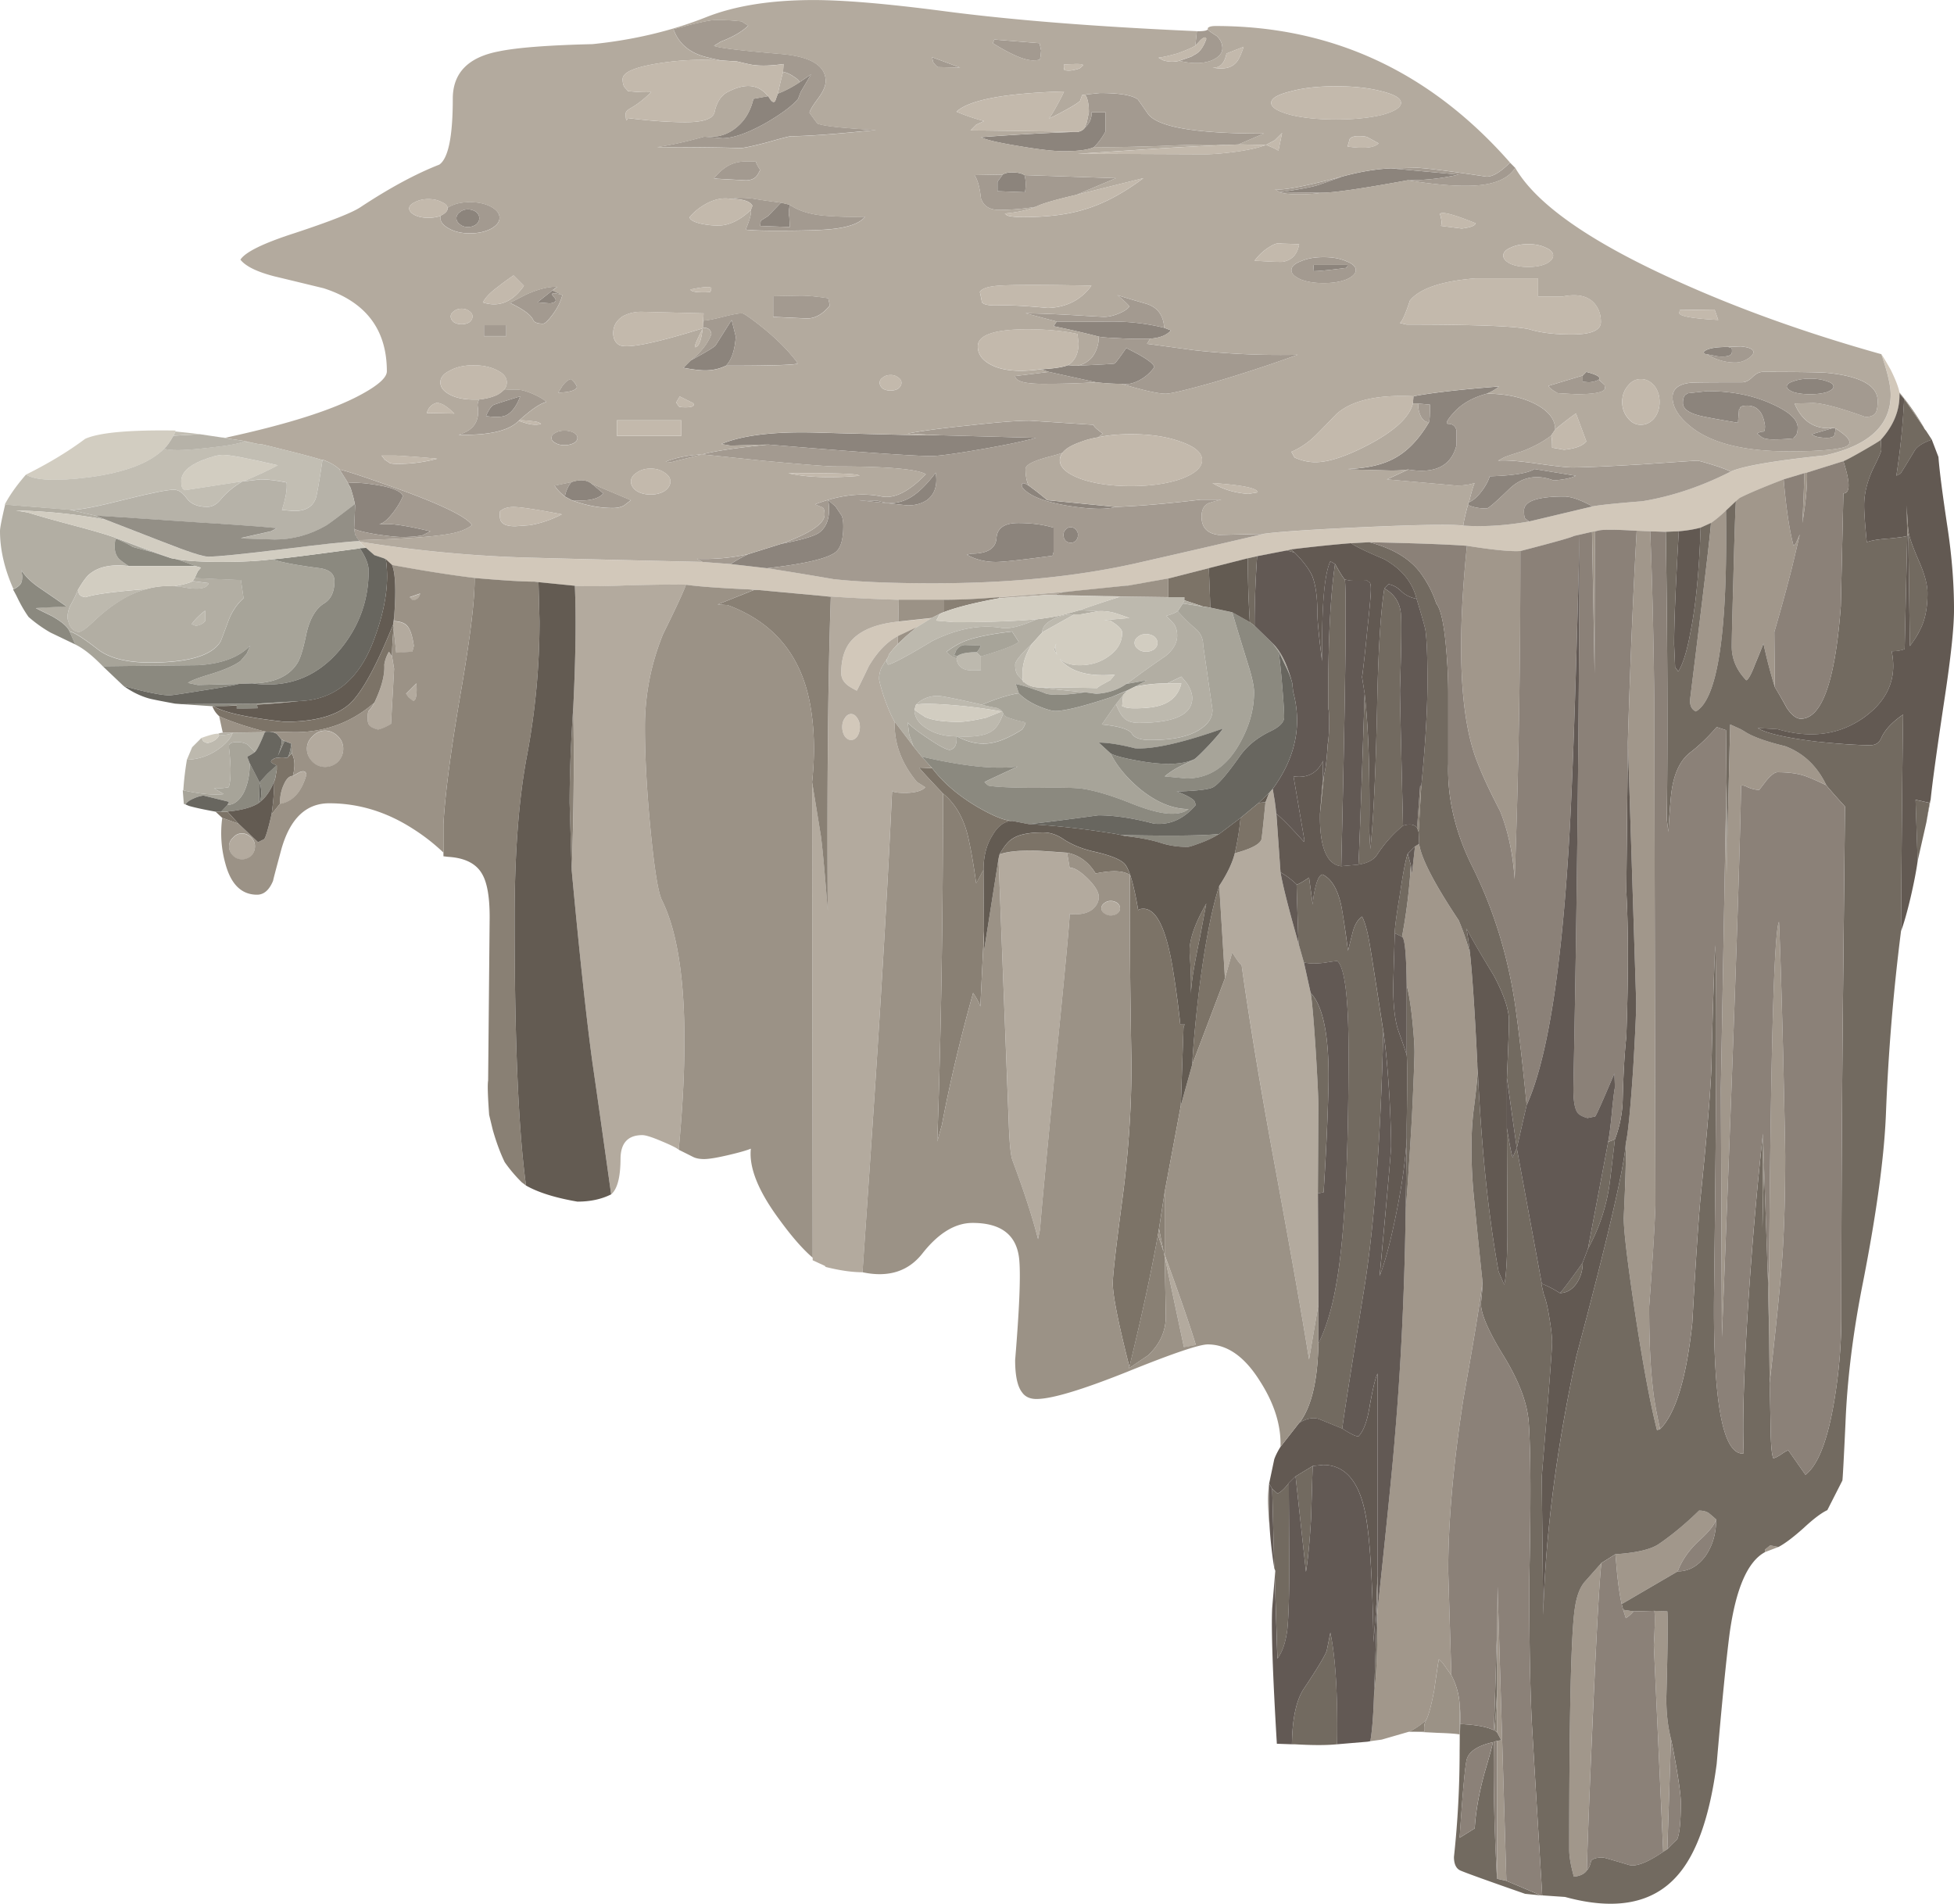
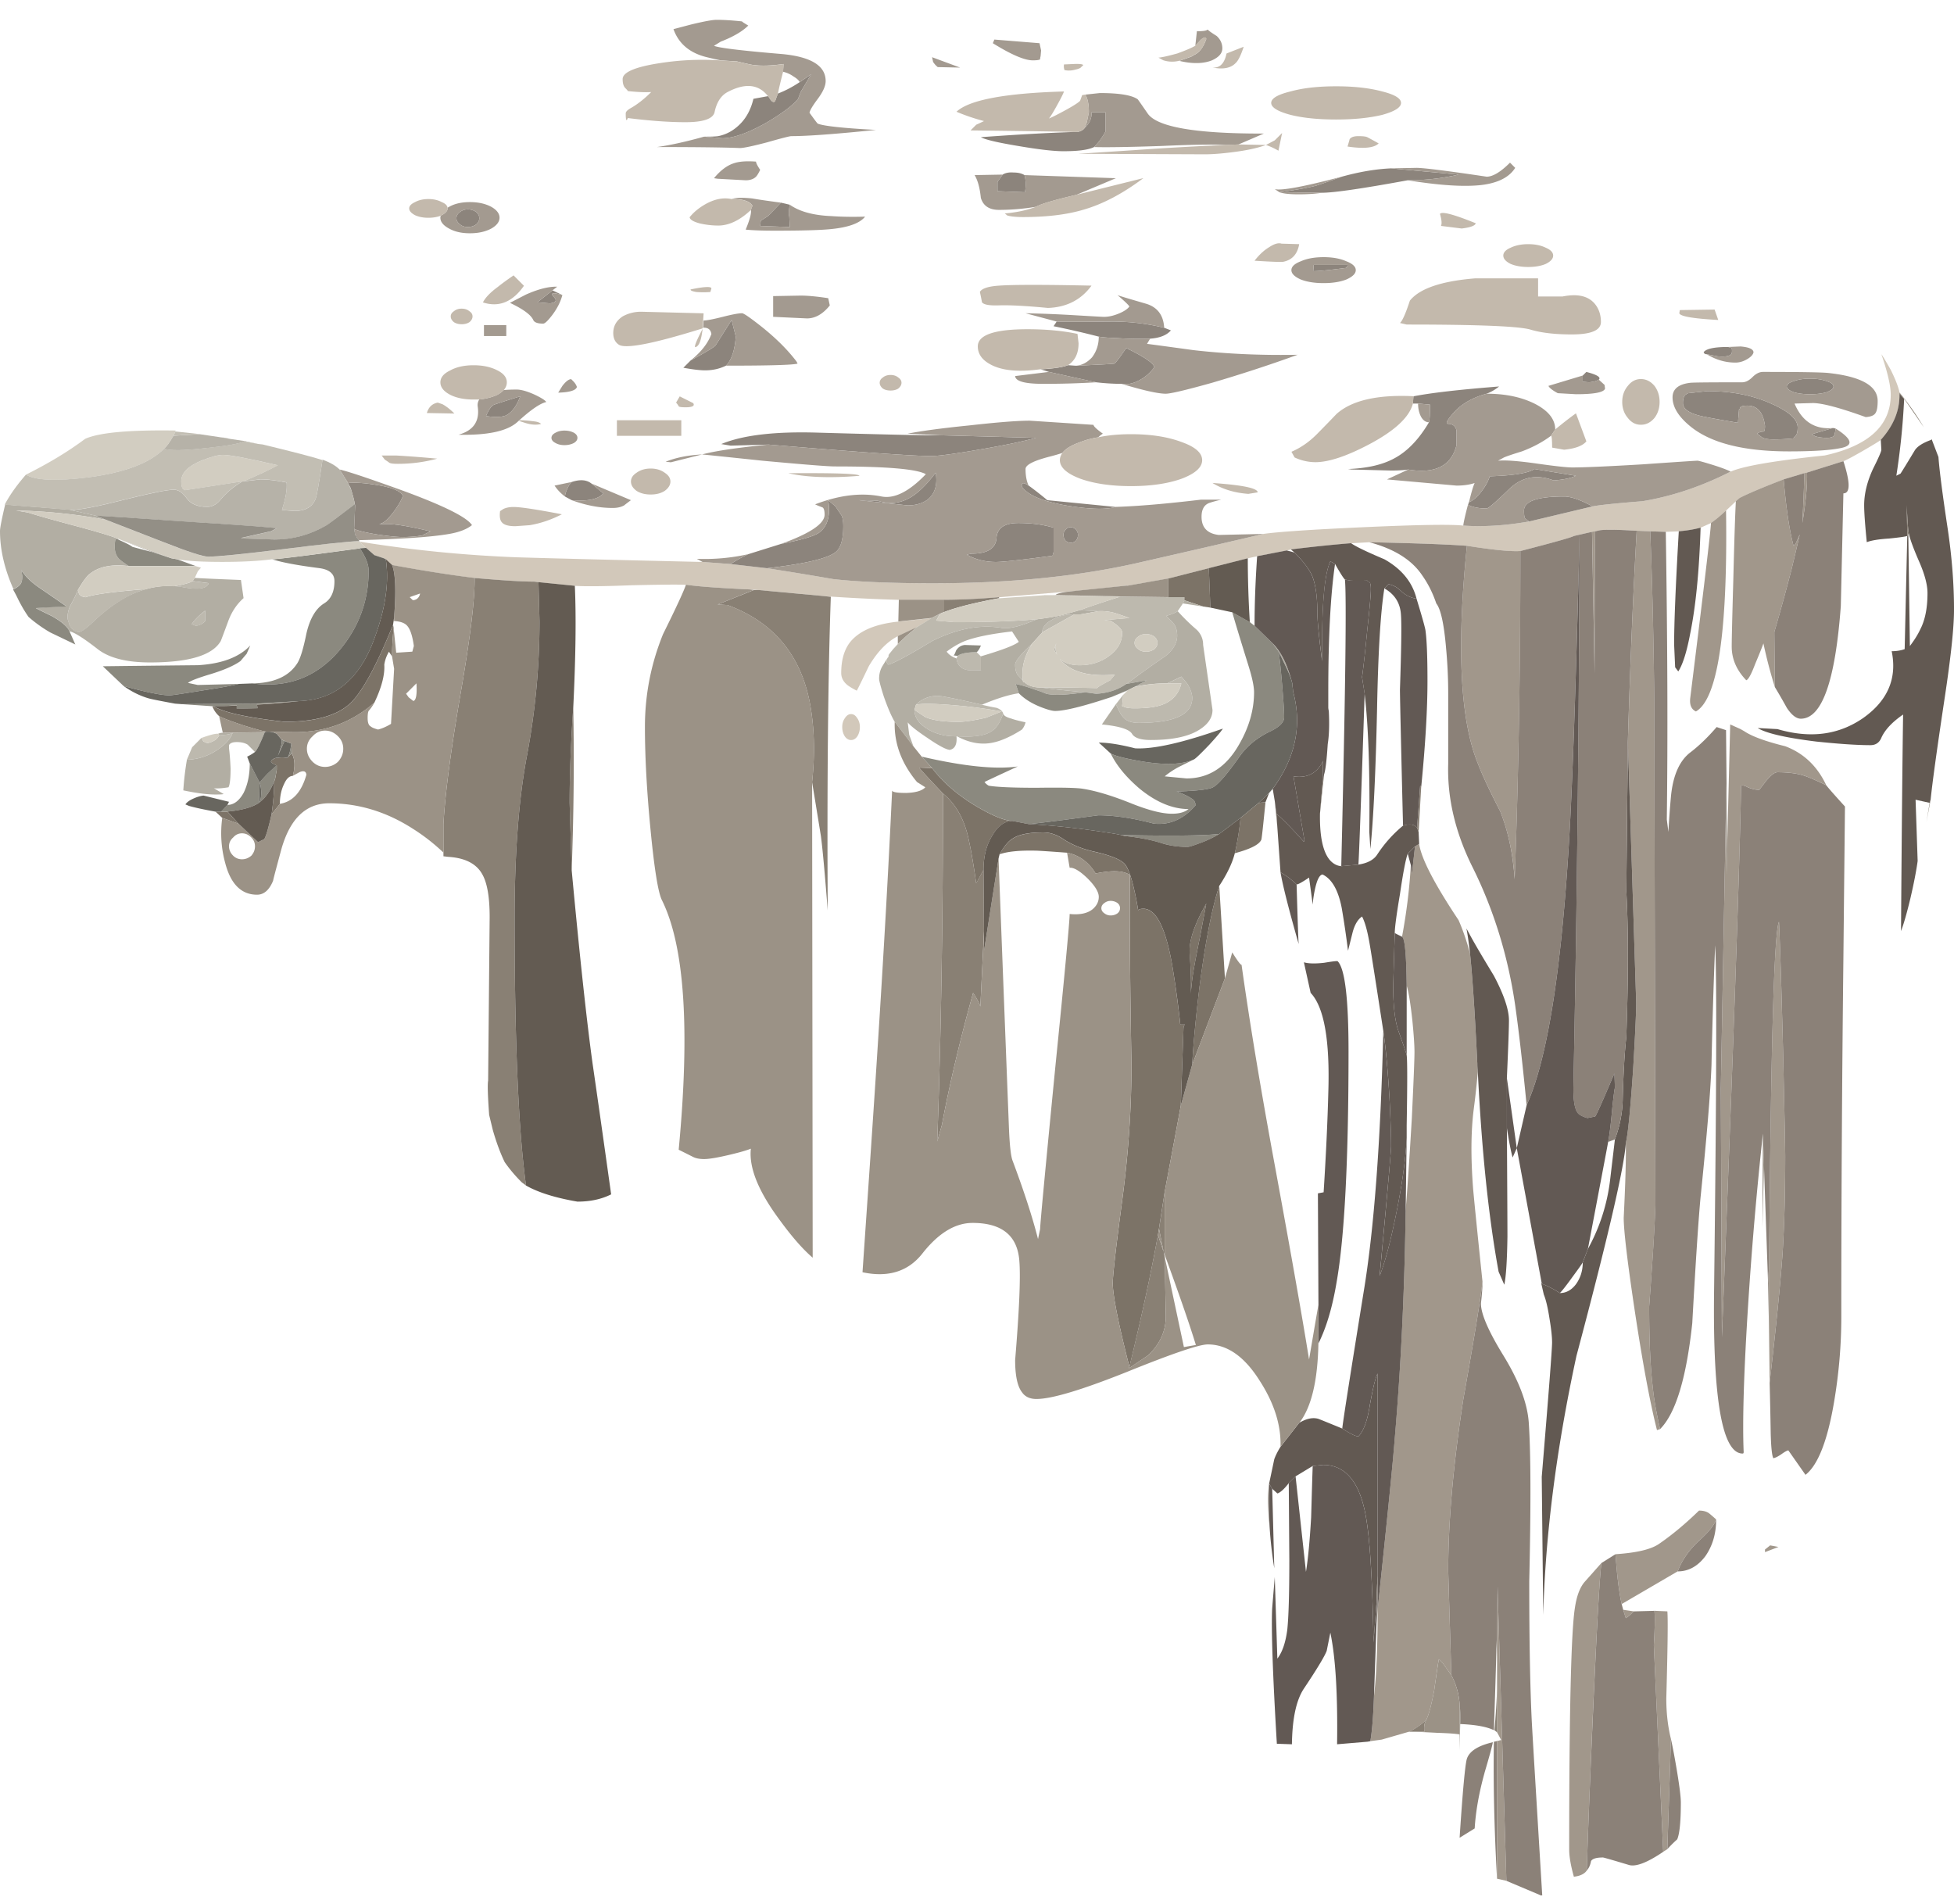
<svg xmlns="http://www.w3.org/2000/svg" viewBox="0 0 188.15 183.31">
  <g fill-rule="evenodd">
    <path d="M163.75 50.81c-.6.165-1.299.283-2.1.351l-1.25.049-1.499-.049-1.304-.053-.898-.05c-1.299-.063-2.183-.063-2.647 0l-.453.103-.298.049-1.749.4c-.2.133-1.918.615-5.15 1.45-.9.064-2.618-.103-5.152-.503-1.699-.13-4.829-.248-9.4-.346l-1.748.098c-1.665.131-3.598.331-5.8.6l-.4.097-2.852.553-.899.2-3.75.952-3.901.997-3.95.702.049-.054-.699.103-4.399.45-7.3.6c-2.031.166-3.819.249-5.351.249h-4.298a171.27 171.27 0 01-7.05-.347l-6.5-.601-.8-.054c-2.935-.131-4.986-.282-6.152-.448-.83-.034-2.598-.015-5.298.048-2.632.103-4.433.118-5.4.054l-3.502-.351-.4-.049c-1.166 0-3.081-.117-5.748-.351-2.236-.269-4.882-.684-7.948-1.25l-.6-.553-.202-.097-.902-.298-.796-.703-.4-.347-.2-.253c4.931.8 9.965 1.303 15.097 1.503 3.203.098 9.17.249 17.9.449l2.7.2 3.501.401c1.734.264 3.868.615 6.402 1.05 2.363.263 5.566.4 9.6.4 7.265 0 13.75-.635 19.447-1.905 3.101-.697 7.218-1.65 12.354-2.846 1.396-.2 4.629-.42 9.697-.649 5.2-.235 8.384-.283 9.552-.152 1.967.132 4.081 0 6.347-.4l6.104-1.45c.664-.131 2.265-.298 4.799-.498 2.832-.468 5.665-1.421 8.501-2.852 1.196-.531 4.214-1.05 9.047-1.553 4.234-.932 6.354-2.881 6.354-5.85 0-.863-.304-2.162-.899-3.896.167.23.464.733.9 1.499.463.934.745 1.665.848 2.197v.103c.035 1.602-.566 3.081-1.801 4.449-.167.136-.684.448-1.548.952-1.036.6-1.719.966-2.051 1.099l-3.501 1.097-.249.054-2.003.601c-1.996.767-3.417 1.363-4.247 1.797l-.351.303-.948.898c-.566.532-1.05.932-1.45 1.201l-1 .45zm-77.251 9.048l3.204-.347-1.45.898-1.803.85c-1.035.527-1.968 1.494-2.797 2.895-.67 1.401-1.056 2.182-1.153 2.349a6.547 6.547 0 01-.85-.498c-.434-.333-.649-.732-.649-1.201 0-1.202.264-2.169.8-2.9.865-1.134 2.433-1.818 4.698-2.052zm-4.55 11.4c-.23 0-.435-.117-.601-.35-.167-.264-.25-.567-.25-.9s.083-.614.25-.85c.17-.268.37-.4.6-.4.235 0 .435.132.6.4.167.236.25.518.25.85s-.083.636-.25.9c-.166.233-.366.35-.6.35z" fill="#d2c8ba" />
    <path d="M174.3 36.46c.63 0 1.167.084 1.603.249.428.132.643.304.643.504s-.215.38-.643.546c-.435.132-.973.2-1.603.2-.634 0-1.166-.068-1.601-.2-.435-.166-.649-.346-.649-.546s.214-.372.649-.504c.435-.165.967-.249 1.601-.249zm-9.951-2.349c-.165 0-.268-.067-.303-.2.235-.332 1.022-.502 2.354-.502l.351.102c.03.2.03.367 0 .498-.102.269-.551.366-1.352.302l-1.05-.2zm12.397 7.149a4.25 4.25 0 01-.097.6c-.068.201-.318.299-.751.299-.402 0-.768-.049-1.1-.146l-.35-.202 2.05-.6.248.049zm-9.296-1.85l-.102 1.299c-2.168-.367-3.418-.602-3.75-.699-1.03-.269-1.548-.669-1.548-1.201 0-.4.083-.664.249-.801.102-.063.185-.117.249-.147l1.85-.2c2.368 0 4.448.415 6.25 1.25 1.636.733 2.45 1.48 2.45 2.251 0 .395-.067.664-.2.797-.135.136-.2.218-.2.253-.634.063-1.283.098-1.947.098-.435 0-.767-.049-1.001-.151-.069-.03-.249-.167-.552-.402a.942.942 0 01.6-.2c.103 0 .152-.18.152-.546-.166-1.299-.732-1.954-1.699-1.954-.401 0-.635.07-.703.2 0 .103-.034.153-.098.153zm-33.501-23.199l6.499.6a21.443 21.443 0 01-4.898.548c-4.37.801-7.119 1.201-8.251 1.201l-4.101-.049c1.898-.268 3.148-.503 3.75-.703a87.01 87.01 0 002.25-.795c1.7-.47 3.286-.738 4.75-.802zm-30.6-3.501h.4c.332-.069.566-.2.699-.4.165-.132.336-.351.502-.65.131-.331.18-.615.146-.849h1.353v1.85c-.331.602-.698 1.099-1.104 1.499-.531.269-1.514.401-2.944.401-.937 0-2.387-.166-4.355-.504-1.997-.33-3.198-.615-3.598-.848 3.1-.23 6.068-.402 8.9-.499zm26.401 12.798c0 .2-.084.303-.249.303-1.533.2-2.553.298-3.052.298.035-.367.049-.567.049-.602h3.252zm6.299 13.35l.049-.698c1.698-.332 4.452-.65 8.25-.947a4.366 4.366 0 01-1.2.697c-1.333.366-2.363.948-3.1 1.749-.7.766-.9 1.152-.6 1.152.433 0 .702.214.8.649v1.401c-.498 1.998-2.05 2.784-4.65 2.349-.433.064-.98.098-1.65.098l-3.798-.098-.351-.049c1.865-.068 3.369-.42 4.501-1.05 1.231-.668 2.335-1.816 3.296-3.451.069-.235.103-.801.103-1.7l-1.148-.102h-.502zm17.3 9.902l-6.099 1.45a3.312 3.312 0 01-.401-.297c-.068-.103-.103-.352-.103-.753 0-.897 1.285-1.352 3.853-1.352.665 0 1.582.317 2.75.952zm-11.9-.4c.332-.132.684-.415 1.05-.85.469-.566.781-1.119.952-1.65 2.265-.069 3.697-.299 4.297-.699l3.998.65c-.497.234-1.215.38-2.147.449-1.603-.6-2.999-.351-4.2.753-1.333 1.298-2.085 1.947-2.25 1.947-.733 0-1.334-.117-1.803-.351.034-.03.054-.084.054-.147 0-.035.015-.068.049-.102zm12.5-11.802c-.234.137-.551.22-.953.253-.366-.033-.566-.053-.595-.053v-.596l.347-.35c1.035.267 1.436.517 1.2.746zM98.65 16.86c.132.469.147 1.016.049 1.651l-2.651-.102v-.899l.497-.699c.269-.17.62-.233 1.05-.2.435 0 .787.084 1.055.249zm9.345 20.099c-.766 0-1.581-.049-2.446-.148l-4.55-1-.801-.25c1.265-.067 2.149-.2 2.646-.4l.655.049h.2c2.265-.102 3.466-.166 3.599-.2.102-.034.484-.532 1.147-1.499 1.768.864 2.667 1.484 2.7 1.85-.332.464-.747.85-1.25 1.148-.663.401-1.298.552-1.9.45zm-2.196-4.546a84.864 84.864 0 00-4.351-1.002l.297-.448c.504.028 2.3.028 5.402 0 1.67 0 3.315.2 4.95.595l.65.253c-.4.464-1.064.733-2.002.797a33.38 33.38 0 01-3.15-.05c-.898-.033-1.498-.082-1.796-.145zm1.601 16.396c-.868.269-2.368.235-4.502-.098-2.436-.4-3.935-1.02-4.501-1.851-.064-.4.15-.434.648-.102.103.068.22.152.353.255.4.297.884.678 1.45 1.147l6.552.649zM90.496 41.91l9.254.249c-1.201.336-2.969.702-5.302 1.104-2.467.428-4.068.648-4.8.648-1.632 0-6.852-.366-15.65-1.103l-3.648.102-.902-.151c2.065-.864 5.185-1.23 9.35-1.099 7.07.2 10.966.284 11.698.25zM82.7 48.16l1.802.049c1.367.469 2.647.2 3.848-.796.6-.503 1.181-1.138 1.747-1.905.2 1.2-.082 2.085-.85 2.652-.497.331-1.112.503-1.845.503L82.7 48.16zm18.75 5l-.103.351c-2.963.4-4.78.6-5.448.6-1.03 0-1.968-.233-2.8-.702l.45-.098c1.533 0 2.335-.503 2.403-1.5.063-.966.767-1.45 2.099-1.45 1.265 0 2.398.147 3.399.45v2.349zm1.65-.899a.7.7 0 01-.503-.2.873.873 0 01-.195-.552c0-.2.064-.366.195-.498a.626.626 0 01.503-.248.61.61 0 01.499.248c.136.132.2.298.2.498s-.064.386-.2.552a.68.68 0 01-.5.2zm-29.253 2.452l-3.496-.402c.566-.37 1.134-.682 1.7-.951l3.198-1.001c1.9-.366 3.1-.718 3.598-1.05.835-.6 1.138-1.65.904-3.149l.698.6.6.899c.103.269.152.6.152 1.001 0 1.333-.269 2.183-.801 2.549-.835.6-3.018 1.102-6.553 1.504zM77.001 7.91l1.098-.751-1 1.699-.25.655c-.503.628-1.518 1.396-3.051 2.298-1.768.997-3.184 1.5-4.248 1.5l-1.754-.151c.669 0 1.119-.015 1.353-.05.835-.165 1.567-.585 2.197-1.25.567-.6.972-1.381 1.202-2.347l1.4-.255c.065.068.118.137.152.2.23.37.415.455.548.255.033-.103.116-.338.253-.704.698-.264 1.397-.63 2.1-1.099zm-.952 11.803c-.098.53-.118.912-.049 1.147l.049 1-2.851-.102.053-.498c.298-.2.532-.351.698-.449.097-.102.517-.532 1.25-1.298l.85.2zm-32.1 1.298c0-.235.117-.435.351-.601.201-.166.45-.249.748-.249.302 0 .566.083.8.249.2.166.303.366.303.601 0 .234-.102.43-.302.6a1.346 1.346 0 01-.801.249c-.298 0-.547-.082-.748-.249-.234-.17-.351-.366-.351-.6zm9.249 6.948l.95.45c-.897-.264-1.18-.215-.848.151.366.366.249.581-.352.649l-1.202-.098 1.452-1.152zM50.096 38.16c-.366.966-.83 1.581-1.396 1.85-.435.166-1.07.181-1.9.049.264-.63.533-1.001.796-1.099.269-.102 1.104-.366 2.5-.8zm4.952 8.251c.8-.268 1.436-.22 1.9.147l1.15.952c-.502.566-1.517.781-3.05.65l-.65-.352c.035-.298.152-.63.352-.997.098-.17.2-.302.298-.4zm11.45-11.698c1.47-.802 2.266-1.285 2.402-1.45l1.548-2.452.4 1.602c-.097 1.332-.414 2.265-.947 2.797-.601.297-1.27.45-2.002.45-.498 0-1.201-.084-2.099-.25l.698-.697zM33.5 46.509c.733-.068 1.68 0 2.846.2 1.437.235 2.252.586 2.452 1.05-.2.504-.518 1.035-.948 1.601-.561.724-1.02 1.09-1.376 1.099h.927c.899.035 2.247.269 4.048.704l-.8.395c-.601.102-1.231.15-1.9.15-.533 0-1.348-.082-2.451-.248-1.202-.2-1.934-.381-2.198-.551l.098-2.246-.05-.152c0-.166-.115-.635-.35-1.401l-.05-.151-.248-.45z" fill="#8c847c" />
    <path d="M174.3 36.46c-.634 0-1.166.084-1.601.249-.435.132-.649.304-.649.504s.214.38.649.546c.435.132.967.2 1.601.2.63 0 1.167-.068 1.603-.2.428-.166.643-.346.643-.546s-.215-.372-.643-.504c-.435-.165-.973-.249-1.603-.249zm-60.751-30.6l1.152-.401.347-.2c.468-.234.835-.733 1.103-1.499-.033-.235-.22-.2-.552.098l-.503.552.152-1.402c.6 0 .932-.05 1-.147h.05c.136.133.42.333.855.602.36.33.546.732.546 1.196 0 .469-.331.849-1.001 1.152-.835.332-1.884.352-3.15.049zm31.85 9.8l.499.503c-.567.898-1.632 1.445-3.2 1.645-1.664.2-4.047.053-7.148-.45 1.7 0 3.33-.18 4.897-.547l-6.498-.6 2.451-.048c.664 0 2.915.278 6.749.85.6 0 1.352-.455 2.25-1.353zm18.95 18.451l1.05.2c.801.064 1.25-.033 1.352-.302.03-.131.03-.298 0-.498l-.351-.102 1.196-.049c.806.068 1.221.249 1.25.551-.029.2-.195.4-.497.602-.401.262-.816.4-1.25.4-.968 0-1.885-.27-2.75-.802zm12.397 7.149c1.534.966 1.754 1.583.655 1.85-1.001.235-2.72.353-5.151.353-4.268 0-7.382-.772-9.351-2.3-1.235-.972-1.85-1.934-1.85-2.9 0-.802.566-1.27 1.699-1.403.268-.034 1.933-.049 5-.049.332 0 .668-.17 1-.502s.665-.498 1.002-.498c3.496 0 5.581.034 6.25.098 3.197.336 4.8 1.235 4.8 2.7 0 .566-.069.952-.201 1.152-.136.234-.449.367-.951.4-2.5-.903-4.2-1.352-5.098-1.352l-1.754.049c.733 1.733 1.968 2.52 3.702 2.353l-2.05.6.35.202c.332.097.698.146 1.1.146.433 0 .683-.098.75-.299a4.25 4.25 0 00.098-.6zm-9.296-1.85c.064 0 .098-.05.098-.152.068-.132.302-.2.703-.2.966 0 1.533.654 1.699 1.953 0 .366-.049.546-.151.546a.942.942 0 00-.602.2c.304.236.484.372.553.402.234.102.566.151 1.001.151.664 0 1.313-.035 1.948-.098 0-.035.063-.117.2-.253.132-.133.2-.402.2-.797 0-.77-.815-1.518-2.45-2.25-1.803-.836-3.883-1.25-6.25-1.25l-1.852.2c-.063.03-.146.083-.248.146-.167.137-.249.4-.249.8 0 .538.517.938 1.547 1.202.333.098 1.583.333 3.75.699l.103-1.299zm-29.854 1.25c-.297 0-.546-.166-.747-.499-.2-.366-.303-.801-.303-1.303l1.153.102c0 .899-.034 1.465-.103 1.7zm-1.997 4.55c2.602.435 4.151-.351 4.649-2.349V41.46c-.098-.435-.367-.649-.8-.649-.3 0-.1-.386.6-1.152.732-.802 1.767-1.383 3.1-1.749 1.836 0 3.398.333 4.702 1.001 1.265.664 1.9 1.48 1.9 2.446l-.401.602c-.8.6-1.733 1.102-2.803 1.503-.966.298-1.547.498-1.747.595l-.553.303c.67-.068 1.851.015 3.55.25 1.87.269 3.066.4 3.604.4 1.132 0 3.384-.098 6.749-.298 3.368-.235 5.136-.352 5.302-.352.098 0 .533.117 1.299.352.864.264 1.499.498 1.899.698-2.832 1.436-5.664 2.384-8.5 2.852-2.535.2-4.132.367-4.8.498-1.168-.635-2.085-.953-2.75-.953-2.568 0-3.853.455-3.853 1.353 0 .401.035.65.103.752.068.064.201.167.401.298-2.266.4-4.385.532-6.353.4.034-.331.185-1 .45-2.001.468.233 1.07.351 1.802.351.165 0 .917-.649 2.25-1.948 1.196-1.103 2.597-1.352 4.2-.752.932-.069 1.65-.215 2.147-.449l-3.999-.65c-.6.4-2.03.63-4.3.699-.167.531-.485 1.084-.948 1.65-.367.435-.718.717-1.05.85.23-.968.415-1.583.547-1.851-.499.166-1.08.248-1.749.248l-6.698-.595 2.05-.952zm-6.401-28.197c-1.1.4-1.85.663-2.25.795-.602.2-1.852.435-3.75.703l4.1.049c-.663.103-1.416.151-2.25.151-.864 0-1.48-.068-1.85-.2l-.45-.302c.634.17 2.783-.23 6.45-1.196zm-9.952-3.102l-1.25.049c-1.23-.069-3.295-.034-6.196.098-3.036.102-5.185.137-6.45.102.401-.4.767-.897 1.099-1.499v-1.85H105.1c.034.234-.02.518-.151.849-.166.299-.333.518-.499.65l.201-.552.195-.947c0-.767-.112-1.333-.346-1.7l1.401-.151c1.865 0 3.082.2 3.648.601.034.034.351.483.946 1.348.87 1.304 4.518 1.952 10.953 1.952h.248l-2.446 1.05h-.005zm10.401 12.999c-.6.234-1.333.351-2.197.351-.869 0-1.601-.117-2.203-.351-.6-.269-.898-.567-.898-.899 0-.337.303-.62.898-.85.602-.268 1.334-.4 2.203-.4.864 0 1.596.132 2.197.4.6.23.9.518.9.85 0 .332-.3.63-.9.899zm.103-1.402h-3.253c0 .035-.013.235-.048.6.498 0 1.518-.097 3.052-.297.165 0 .249-.102.249-.303zm24.199 11.05l.552.503.049.352c-.103.366-1.036.546-2.804.546l-1.75-.1c-.497-.269-.801-.503-.899-.703l3.302-.996v.595c.028 0 .228.02.6.054.396-.034.713-.117.947-.254zM103.65 18.76c-2.139.498-3.437.884-3.901 1.153a22.124 22.124 0 01-3.55.297c-.938 0-1.519-.381-1.753-1.152-.098-.962-.298-1.7-.6-2.198l2.7-.049-.498.699v.899l2.651.102c.097-.635.082-1.182-.049-1.651l8.799.299-3.799 1.601zM100.15 5.709c-.069.067-.303.102-.703.102-.796 0-2.08-.552-3.848-1.651l.147-.351 4.35.351.151.699-.048.551a1.333 1.333 0 00-.049.299zm-10.4-.201l2.7 1-2.154-.048a2.07 2.07 0 01-.449-.497l-.097-.455zM103.7 35.21c.532-.069 1.015-.331 1.45-.8.43-.567.65-1.231.65-1.997.297.063.897.112 1.796.146a33.38 33.38 0 003.15.049l-.299.502c.3.035 1.783.235 4.45.601 3.198.367 6.552.518 10.053.449a139.042 139.042 0 01-8.253 2.7c-2.5.699-3.983 1.05-4.447 1.05-.738 0-2.154-.317-4.254-.951.601.102 1.236-.049 1.9-.45a4.087 4.087 0 001.25-1.148c-.034-.366-.932-.986-2.7-1.85-.664.966-1.05 1.465-1.147 1.499-.133.034-1.334.098-3.599.2zm3.701 13.599c2.129-.064 4.883-.298 8.248-.699h1.947c-.43.099-.8.201-1.099.299-.532.17-.8.62-.8 1.352 0 1.03.552 1.617 1.65 1.748.103 0 1.533-.034 4.302-.098a1830.886 1830.886 0 01-12.353 2.847c-5.699 1.27-12.184 1.905-19.449 1.905-4.033 0-7.23-.138-9.6-.4a351.95 351.95 0 00-6.4-1.05c3.534-.402 5.717-.904 6.552-1.504.532-.366.796-1.216.796-2.549 0-.401-.049-.732-.146-1.001l-.602-.899-.702-.6c.234 1.499-.064 2.549-.899 3.149-.497.332-1.699.684-3.599 1.05 2.764-1.001 4.152-1.934 4.152-2.798 0-.401-.069-.635-.202-.703-.433-.167-.668-.264-.702-.298 2.334-.899 4.467-1.147 6.401-.752 1.235.235 2.651-.48 4.253-2.148-.869-.499-3.784-.747-8.75-.747-.703 0-3.037-.187-7.002-.553-3.798-.4-5.732-.6-5.8-.6l-2.998.753-.504-.054c1.001-.402 2.169-.63 3.501-.699 1.235-.332 3.369-.65 6.401-.952 8.8.737 14.014 1.103 15.65 1.103.733 0 2.334-.22 4.8-.648 2.334-.402 4.102-.768 5.298-1.104l-9.249-.249-3.1-.152c1.333-.264 3.32-.532 5.953-.796 2.7-.302 4.634-.455 5.8-.455l6.147.402c0 .136.299.42.899.848-.166.103-.312.22-.449.353a7.993 7.993 0 00-1.7.449c-.864.302-1.45.65-1.747 1.05-.4.136-.802.248-1.202.351-1.567.4-2.348.801-2.348 1.201 0 .63.097 1.168.297 1.596-.497-.33-.717-.297-.649.103.567.831 2.065 1.451 4.502 1.851 2.133.333 3.633.366 4.497.098h.005zm4.698-17.251a20.955 20.955 0 00-4.947-.595c-3.106.028-4.902.028-5.4 0l-3.003-.8c1.567.03 3.202.097 4.902.2 1.631.097 2.515.146 2.646.146.47 0 .967-.116 1.5-.346.468-.2.785-.42.952-.65-.069-.137-.449-.503-1.153-1.103.034.034.971.318 2.803.849 1.065.337 1.631 1.103 1.7 2.3zM101 35.81l4.55 1a80.837 80.837 0 01-5.151.148c-1.733 0-2.617-.25-2.652-.748l3.253-.4zM82.699 48.16l4.702.503c.733 0 1.348-.172 1.845-.503.768-.568 1.05-1.451.85-2.652-.566.767-1.147 1.402-1.747 1.904-1.202.997-2.482 1.265-3.848.797L82.7 48.16zm20.4 4.101a.68.68 0 00.498-.2c.137-.166.2-.352.2-.552s-.063-.367-.2-.498a.61.61 0 00-.498-.249c-.2 0-.365.083-.503.25-.131.13-.195.297-.195.497s.064.386.195.552a.7.7 0 00.503.2zm-1.65.899v-2.349c-1.002-.304-2.134-.45-3.399-.45-1.333 0-2.036.484-2.099 1.45-.069.996-.87 1.5-2.402 1.5l-.45.098c.831.468 1.768.702 2.798.702.67 0 2.485-.2 5.45-.6l.102-.351zm7.1 3.251l-.65.049.698-.103-.048.054zm-38.199-2.1l-2.7-.2-.551-.302a19.235 19.235 0 004.951-.449c-.566.269-1.134.581-1.7.951zM75.399 6.91l.048-.748c-1.166.167-2.113.195-2.85.098-.132 0-.685-.118-1.646-.351A79.142 79.142 0 0169.4 5.81a29.668 29.668 0 01-1.349-.304c-1.635-.4-2.7-1.298-3.203-2.7l1.7-.448c1.235-.298 2.05-.449 2.45-.449.67 0 1.485.049 2.452.151 0 .034.2.165.601.4-.566.566-1.451 1.084-2.651 1.548l-.65.4c.435.2 2.631.468 6.601.8 2.764.268 4.151 1.132 4.151 2.597 0 .469-.255 1.035-.752 1.705-.498.664-.767 1.113-.802 1.348.504.697.768 1.05.802 1.05.6.233 2.466.433 5.6.6-3.902.4-6.615.6-8.149.6-.166 0-.953.201-2.354.601-1.396.366-2.265.546-2.597.546-1.499-.062-4.165-.097-7.998-.097 1.23-.167 2.749-.498 4.545-1l1.754.151c1.064 0 2.48-.504 4.247-1.5 1.534-.903 2.55-1.67 3.052-2.299l.25-.655 1-1.699L77 7.91c-.069-.167-.269-.352-.601-.552a2.729 2.729 0 00-1.001-.448zm-4.702 8.799c.503-.167 1.202-.215 2.1-.148 0 .133.137.401.4.796-.166.338-.298.553-.4.655-.23.23-.562.347-.997.347l-2.7-.147-.351-.053c.635-.768 1.283-1.25 1.948-1.45zM72.3 20.21l.151-.4c-.235-.435-.904-.65-2.003-.65.402-.131 1.065-.151 2.003-.049.532.098 1.45.23 2.749.402-.733.766-1.153 1.196-1.25 1.298-.167.098-.4.249-.698.449l-.054.498 2.852.102-.049-1c-.069-.235-.049-.616.049-1.147.932.663 2.285 1.03 4.047 1.098.938.068 2.003.083 3.204.049-.504.634-1.603 1.035-3.301 1.201-.933.098-2.715.151-5.352.151-1.265 0-2.217-.035-2.847-.102.401-.968.567-1.603.499-1.9zm-28.35.801c0 .234.117.43.351.6.201.166.45.249.747.249.303 0 .567-.083.802-.249.2-.17.302-.366.302-.6 0-.235-.102-.435-.302-.601a1.346 1.346 0 00-.802-.249c-.297 0-.546.083-.747.249-.234.166-.351.366-.351.601zm-.85-1.001a.486.486 0 01.152-.098c.531-.302 1.196-.453 1.996-.453.802 0 1.485.151 2.052.453.532.298.8.65.8 1.05 0 .395-.268.747-.8 1.05-.567.298-1.25.45-2.052.45-.8 0-1.465-.152-1.996-.45-.571-.303-.85-.655-.85-1.05 0-.068.015-.137.049-.2.034-.035.064-.053.097-.053.367-.202.552-.415.552-.65v-.049zm10.098 7.949l-1.45 1.152 1.2.098c.602-.068.72-.283.353-.649-.333-.366-.049-.415.849-.151-.165.635-.483 1.268-.952 1.898-.435.572-.732.855-.898.855-.533 0-.85-.117-.953-.35-.229-.505-.981-1.05-2.246-1.652l1.549-.8c1.2-.533 2.201-.781 3.002-.753l-.454.352zm2.002 8.75c.166.166.283.352.351.552-.103.331-.703.518-1.801.546l.4-.648c.332-.43.615-.65.85-.65l.2.2zm-9.048 1.753c.664-.068 1.25-.22 1.748-.455.235-.13.435-.282.601-.448.366-.034.781-.049 1.25-.049.43 0 1.015.166 1.747.498.635.303 1.002.537 1.1.703-.596.132-1.515.767-2.75 1.899-.967.899-2.866 1.314-5.698 1.25 1.436-.4 2.051-1.299 1.851-2.7a.96.96 0 01.151-.698zm.449-7.153h2.149v1.05H46.6v-1.05zm3.496 6.851c-1.396.434-2.231.698-2.5.8-.264.097-.532.464-.796 1.099.83.132 1.465.117 1.9-.049.566-.269 1.03-.884 1.396-1.85zm5.503 3.999c0 .2-.117.366-.352.502-.263.133-.566.2-.898.2-.332 0-.615-.067-.849-.2-.269-.136-.401-.302-.401-.502s.132-.367.401-.499c.234-.131.517-.2.849-.2.332 0 .635.064.898.2.235.133.352.299.352.499zm-.552 4.252c-.097.098-.2.23-.297.4-.2.366-.318.699-.351.996a4.22 4.22 0 01-1.002-1.05l1.65-.346zm1.9.146l3.804 1.603c-.401.302-.621.469-.655.503-.297.166-.664.248-1.099.248-1.263 0-2.582-.249-3.95-.751 1.534.131 2.55-.084 3.052-.65l-1.152-.953zM79.901 29.41c-.669.834-1.401 1.25-2.202 1.25l-3.252-.153v-1.996l2.652-.049c.668 0 1.552.083 2.651.25l.151.698zm-13.404 5.302c1.002-.8 1.67-1.65 2.003-2.553-.069-.43-.333-.63-.801-.602l.048-.697c.303 0 .92-.118 1.852-.353.897-.228 1.518-.346 1.85-.346.166 0 .815.449 1.948 1.348 1.367 1.098 2.47 2.202 3.3 3.301l.103.2c-.4.131-2.7.2-6.899.2.533-.532.85-1.465.948-2.797l-.402-1.602-1.547 2.452c-.136.165-.933.648-2.403 1.45zm-31.947 17.3l-.201-.254-.049-.147-.103-.102-.097-.6c.264.17.996.351 2.197.551 1.104.166 1.92.249 2.452.249.668 0 1.298-.049 1.9-.152l.8-.394c-1.802-.435-3.149-.67-4.048-.704h-.927c.356-.009.815-.375 1.376-1.099.43-.566.747-1.097.947-1.601-.2-.464-1.015-.815-2.45-1.05-1.167-.2-2.115-.268-2.847-.2l-.049-.098-.752-1.201c.766.166 2.768.835 6.001 2.002 3.999 1.465 6.25 2.583 6.747 3.35-.497.4-1.23.683-2.196.85-1.705.297-4.6.498-8.701.6z" fill="#a39a90" />
-     <path d="M81.949 71.254c.233 0 .433-.118.6-.351.166-.264.248-.567.248-.9s-.082-.614-.248-.85c-.167-.268-.367-.4-.6-.4-.23 0-.435.132-.602.4-.166.236-.248.518-.248.85s.082.636.248.9c.172.233.372.35.602.35zm4.55-11.401c-2.265.233-3.833.917-4.698 2.05-.536.732-.8 1.7-.8 2.9 0 .47.215.87.649 1.202.235.166.517.331.85.498.097-.167.484-.948 1.152-2.35.83-1.4 1.763-2.367 2.798-2.9v.753l-.449.498L85.6 63a.457.457 0 00-.049.202v.053l-.077.073c-.187.294-.382.601-.572.922a2.397 2.397 0 00-.253 1.104c0 .2.151.768.448 1.7.372 1.064.718 1.88 1.055 2.451-.068 2.065.65 3.999 2.15 5.795l.8.504c-.303.331-.918.518-1.85.546-.904 0-1.353-.082-1.353-.248-.333 7.27-.802 15.55-1.397 24.853-.337 5.229-.82 12.412-1.45 21.548-1 0-2.168-.166-3.5-.498l-.103-.053v-.05l-1.197-.552v-.248L78.2 75.3c.302 1.837.585 3.57.848 5.2.172 1.299.387 3.683.655 7.154-.068-12.47.03-22.534.298-30.2l-.498-.054c2.363.172 4.717.284 7.045.352l-.048 2.1zM72.202 56.75l.795.054h-.4l-.395-.054zm-6.152-.448c-.2.6-.933 2.187-2.203 4.75a23.527 23.527 0 00-1.747 8.95c0 2.9.185 6.236.551 10s.733 6.002 1.099 6.7c2.167 4.4 2.7 12.397 1.601 24-.2-.167-.732-.435-1.601-.797-.933-.4-1.568-.606-1.9-.606-1.366 0-2.065.738-2.099 2.203 0 1.83-.302 2.998-.904 3.5a2232.78 2232.78 0 00-1.796-12.65c-.566-4.132-1.236-10.318-2.002-18.55.2-5.27.248-10.498.151-15.7.235-4.833.284-8.734.151-11.698.968.064 2.764.049 5.401-.054 2.7-.063 4.463-.082 5.298-.048zm-44.351-14.15C27.7 40.853 32.05 39.47 34.75 38c1.665-.897 2.5-1.65 2.5-2.245 0-4.033-2.036-6.705-6.099-8.003-2.202-.533-3.783-.918-4.75-1.148-1.67-.434-2.75-.966-3.252-1.601.469-.733 2.201-1.583 5.2-2.549 3.432-1.132 5.551-1.967 6.352-2.5 2.832-1.87 5.367-3.232 7.598-4.101.869-.601 1.299-2.715 1.299-6.348 0-2.471 1.47-3.985 4.398-4.551 1.734-.366 4.752-.601 9.054-.704 3.935-.4 7.583-1.263 10.946-2.597C70.767.555 74.22.004 78.35.004c2.9 0 7.031.351 12.402 1.05 6.563.869 14.732 1.519 24.497 1.947l-.152 1.403c-.332.2-.912.449-1.747.751-.835.23-1.431.366-1.803.4l.455.25c.532.165 1.05.185 1.548.049 1.269.302 2.314.282 3.149-.049.67-.304 1.001-.684 1.001-1.152 0-.464-.185-.865-.551-1.197-.435-.268-.718-.468-.85-.601v-.151c.102-.131.351-.2.752-.2 11.196 0 20.649 4.385 28.349 13.15-.898.897-1.65 1.352-2.25 1.352-3.834-.571-6.085-.85-6.749-.85l-2.451.049c-1.465.064-3.051.333-4.751.801-3.667.967-5.815 1.367-6.45 1.197l.45.302c.366.131.986.2 1.85.2.835 0 1.587-.049 2.251-.151 1.132 0 3.881-.4 8.251-1.201 3.101.502 5.484.648 7.149.448 1.567-.2 2.632-.746 3.199-1.645 2.001 3.467 7.118 7.065 15.351 10.797 6.001 2.733 12.631 5.116 19.902 7.152.595 1.734.9 3.033.9 3.896 0 2.969-2.12 4.918-6.353 5.85-4.835.503-7.853 1.022-9.049 1.553-.4-.2-1.035-.434-1.899-.698-.766-.235-1.201-.352-1.304-.352-.166 0-1.933.117-5.297.352-3.37.2-5.616.298-6.749.298-.537 0-1.734-.131-3.604-.4-1.698-.235-2.88-.318-3.55-.25l.553-.303c.2-.097.781-.297 1.747-.595 1.065-.401 2.003-.903 2.8-1.503.067.067.102.453.102 1.15l1.147.202c1.069-.102 1.786-.366 2.153-.801l-1.002-2.7c-.566.4-1.235.917-2 1.547 0-.966-.63-1.782-1.9-2.446-1.3-.669-2.867-1.001-4.697-1.001.434-.166.835-.4 1.196-.698-3.799.298-6.549.615-8.247.948-3.468-.166-5.933.4-7.398 1.699-.771.8-1.367 1.416-1.801 1.85-.768.8-1.616 1.4-2.554 1.802l.303.546c.668.303 1.332.455 2.001.455 1.299 0 3.047-.586 5.25-1.753 2.431-1.3 3.812-2.598 4.15-3.902h.497c0 .503.103.938.3 1.304.2.333.453.499.75.499-.966 1.635-2.065 2.782-3.3 3.451-1.133.63-2.632.981-4.497 1.05l.351.049 3.799.097c.664 0 1.216-.028 1.646-.097l-2.046.952 6.699.595c.664 0 1.25-.082 1.749-.248-.133.268-.318.883-.548 1.85-.034.035-.054.068-.054.103 0 .063-.015.117-.049.147-.268 1-.415 1.67-.448 2-1.168-.13-4.352-.082-9.552.153-5.068.229-8.3.449-9.697.649-2.769.064-4.204.098-4.301.098-1.104-.132-1.65-.718-1.65-1.748 0-.732.267-1.182.8-1.352.298-.098.663-.2 1.098-.3h-1.947c-3.37.402-6.119.636-8.253.7l-6.547-.65c-.571-.468-1.05-.85-1.45-1.147a9.174 9.174 0 00-.353-.255c-.2-.428-.302-.966-.302-1.596 0-.4.786-.801 2.354-1.201.4-.103.801-.215 1.196-.351-.166.233-.249.468-.249.702 0 .699.669 1.299 2.001 1.798 1.334.468 2.95.702 4.85.702 1.9 0 3.52-.234 4.853-.702 1.332-.5 1.997-1.1 1.997-1.798 0-.702-.665-1.284-1.997-1.752-1.333-.498-2.954-.748-4.854-.748-1.166 0-2.216.099-3.149.299.137-.133.283-.25.45-.353-.6-.428-.9-.712-.9-.848L99.15 40.5c-1.166 0-3.1.153-5.8.455-2.633.264-4.62.532-5.953.795l3.1.153c-.732.034-4.633-.05-11.698-.25-4.165-.131-7.285.235-9.35 1.099l.897.15L74 42.802c-3.033.303-5.167.62-6.402.953-1.332.069-2.5.297-3.5.699l.503.053 2.997-.752c.07 0 2.003.2 5.802.6 3.965.366 6.298.552 7.001.552 4.966 0 7.881.249 8.75.748-1.601 1.669-3.018 2.382-4.253 2.147-1.933-.395-4.067-.146-6.4.753.033.034.268.131.702.297.132.069.201.303.201.704 0 .864-1.388 1.796-4.151 2.798l-3.203 1a19.197 19.197 0 01-4.946.45l.546.302c-8.73-.2-14.697-.351-17.9-.449-5.132-.2-10.166-.703-15.097-1.503l-.049-.05-.054-.097c4.101-.102 7.001-.303 8.701-.601.967-.166 1.7-.449 2.202-.85-.503-.766-2.749-1.884-6.753-3.349-3.232-1.167-5.23-1.836-5.996-2.002-.371-.366-.918-.684-1.65-.953v.054c-.801-.267-2.72-.766-5.753-1.504l-.448-.048-1.353-.298-1.347-.2-.45-.102zM119.75 4.506l-1.651.649c-.2.968-.649 1.416-1.353 1.348 1.002.2 1.734.068 2.203-.4.269-.23.532-.767.801-1.597zm45.698 26.299l-.352-1.001-3.35.049-.048.302c.068.298 1.318.518 3.75.65zm11.298 10.449l-.248-.049c-1.734.166-2.964-.62-3.702-2.354l1.754-.048c.898 0 2.603.448 5.103 1.352.497-.034.815-.166.946-.4.132-.2.201-.586.201-1.152 0-1.465-1.602-2.364-4.8-2.7-.669-.064-2.749-.098-6.25-.098-.332 0-.669.165-1.001.498s-.669.502-1.001.502c-3.067 0-4.732.015-5 .049-1.133.132-1.699.601-1.699 1.402 0 .967.615 1.929 1.85 2.9 1.969 1.529 5.084 2.3 9.351 2.3 2.431 0 4.15-.117 5.151-.352 1.1-.268.88-.884-.655-1.85zm-12.397-7.149c.865.533 1.782.801 2.75.801.434 0 .849-.137 1.25-.4.302-.201.469-.401.497-.601-.028-.302-.443-.484-1.25-.551l-1.196.049c-1.332 0-2.119.17-2.354.502.035.133.138.2.303.2zm-17.201-10.6c-.664 0-1.232.118-1.7.346-.464.2-.698.454-.698.753 0 .302.234.566.698.8.468.2 1.036.299 1.7.299.668 0 1.235-.1 1.698-.3.47-.233.704-.497.704-.8 0-.298-.235-.552-.704-.752-.463-.228-1.03-.346-1.698-.346zM130.8 13.104c-.435 0-.719.099-.85.299 0 .033-.069.268-.2.702 1.568.23 2.564.133 2.998-.302-.6-.333-.966-.533-1.099-.6-.131-.064-.415-.1-.849-.1zm2.299-2.05c1.201-.333 1.802-.718 1.802-1.148 0-.435-.6-.801-1.802-1.103-1.235-.333-2.714-.498-4.447-.498s-3.204.165-4.4.498c-1.236.302-1.85.668-1.85 1.103 0 .43.614.815 1.85 1.148 1.196.297 2.666.449 4.4.449s3.212-.152 4.447-.45zm-13.853 2.851l2.452-1.05h-.249c-6.435 0-10.083-.649-10.953-1.952-.595-.865-.912-1.314-.946-1.348-.566-.401-1.782-.601-3.647-.601l-1.402.151-.303.049-.2.552c-.2.2-.698.513-1.499.948-.733.4-1.23.649-1.499.751.166-.2.434-.635.8-1.304.366-.663.581-1.098.65-1.298-5.699.166-9.15.82-10.351 1.953.869.367 1.752.664 2.651.898l-.752.352-.546.547c5.697.068 8.998.117 9.897.15-2.833.098-5.801.27-8.898.5.397.233 1.598.517 3.6.848 1.968.338 3.418.504 4.35.504 1.43 0 2.417-.132 2.95-.401 1.264.035 3.418 0 6.45-.103 2.9-.131 4.965-.166 6.2-.097-3.036.132-5.966.297-8.803.499-3.032.2-4.834.316-5.4.35l12.202.05c.698 0 1.581-.064 2.651-.2 1.363-.167 2.447-.402 3.248-.7.469.167.869.352 1.2.553l.352-1.705-.703.704-.849.449-2.647-.049h-.005zm4.152 9.551c-.299-.102-.699.014-1.197.347-.503.302-.967.732-1.4 1.298 1.664.103 2.582.137 2.748.103.869-.166 1.381-.733 1.547-1.699l-1.698-.049zm11.401 7.647l.649.15c6.933 0 10.918.167 11.953.498 1.03.304 2.35.455 3.946.455 1.87 0 2.802-.401 2.802-1.201 0-.669-.185-1.236-.551-1.7-.635-.8-1.685-1.049-3.15-.751H148.1v-1.749h-6.049c-3.267.264-5.366.983-6.299 2.149-.4 1.231-.718 1.949-.952 2.149zm3.95-9.352l2.002.255c.83-.102 1.28-.268 1.348-.503-2.134-.864-3.281-1.167-3.448-.9.167.568.195.948.098 1.148zm-9.101 5.153c.6-.269.898-.568.898-.899 0-.337-.298-.62-.898-.85-.602-.269-1.334-.4-2.198-.4-.869 0-1.601.131-2.202.4-.6.23-.899.518-.899.85 0 .331.304.63.899.899.601.234 1.333.351 2.202.351.864 0 1.596-.117 2.198-.351zm22.753 9.252l-3.306.997c.103.2.401.433.904.702l1.747.098c1.768 0 2.702-.185 2.804-.547l-.054-.351-.547-.504c.23-.228-.166-.478-1.201-.746l-.347.351zm7.398 2.549c0-.601-.166-1.119-.499-1.552-.366-.43-.8-.65-1.304-.65-.497 0-.912.22-1.25.65-.366.433-.546.95-.546 1.552 0 .6.18 1.118.546 1.548.338.435.753.65 1.25.65.504 0 .938-.215 1.304-.65.333-.43.499-.948.499-1.548zm-57.3-31.95c.332.069.684.054 1.05-.049.331-.067.532-.165.6-.297.302-.166.117-.249-.551-.249l-1.148.049c-.034.2-.02.381.049.546zm-3.848 10.103c-.268-.165-.62-.25-1.055-.25-.43-.033-.78.03-1.05.2l-2.7.05c.303.498.503 1.23.602 2.197.233.771.815 1.153 1.752 1.153 1.163 0 2.349-.103 3.55-.298-.835.331-1.836.546-3.004.649l.25.201c.367.098.87.146 1.504.146 2.363 0 4.345-.248 5.948-.747 1.801-.533 3.686-1.533 5.648-3.003l-6.45 1.602 3.804-1.602-8.799-.298zm-8.9-11.353l.097.455c.102.166.248.331.448.498l2.154.048-2.7-1.001zm10.4.201c0-.063.014-.166.048-.298l.049-.552-.152-.698-4.345-.352-.152.352c1.769 1.098 3.052 1.65 3.852 1.65.397 0 .63-.034.7-.102zm.048 29.853l.801.25-3.252.4c.035.497.918.747 2.651.747 1.9 0 3.614-.048 5.147-.147.87.099 1.684.147 2.45.147 2.1.634 3.517.952 4.254.952.464 0 1.948-.352 4.448-1.05 2.735-.8 5.483-1.7 8.252-2.7a75.398 75.398 0 01-10.054-.45c-2.666-.365-4.15-.565-4.448-.6l.298-.503c.938-.064 1.602-.332 2.002-.796l-.649-.254c-.069-1.196-.635-1.962-1.7-2.3-1.835-.531-2.769-.815-2.803-.849.704.6 1.084.967 1.153 1.104-.166.229-.484.449-.953.649-.532.23-1.03.346-1.498.346-.132 0-1.015-.049-2.647-.146-1.703-.103-3.335-.17-4.902-.2l2.997.801-.297.449c1.465.297 2.915.63 4.351 1.001 0 .766-.22 1.43-.65 1.998-.435.468-.917.73-1.45.8h-.2l-.65-.05c.664-.434 1.001-1.132 1.001-2.1l-.102-.9c-1.401-.298-2.998-.45-4.8-.45-3.198 0-4.8.553-4.8 1.652 0 .698.386 1.269 1.147 1.699 1.104.635 2.735.801 4.903.502zm-3.999-6.151c1.03-.035 2.598.048 4.698.248 1.801-.063 3.197-.781 4.198-2.148-4.565-.098-7.528-.098-8.896 0-1.035.068-1.65.268-1.851.6.064.298.133.635.201 1 .165.23.718.333 1.65.3zM85 36.358c-.2.136-.298.302-.298.502 0 .201.098.381.298.553.2.13.449.195.752.195.298 0 .547-.064.747-.195.2-.172.302-.352.302-.553 0-.2-.102-.366-.302-.502a1.128 1.128 0 00-.747-.25c-.303 0-.552.083-.752.25zm31.747 10.15c.968.602 2.12.953 3.453 1.05l.899-.145c0-.4-1.45-.704-4.352-.904zM101.65 57.31h-1.103l-4.346.298v-.098l7.3-.6-.904.103c-.595.097-.912.2-.947.297zm1.099 24.8l.248 1.45c.402-.035.968.298 1.705 1.001.733.733 1.1 1.333 1.1 1.797 0 .468-.202.868-.602 1.2-.498.4-1.235.552-2.203.45 0 .67-.463 5.655-1.396 14.95-.932 9.503-1.416 14.635-1.45 15.402l-.2.946c-.532-2.098-1.352-4.613-2.451-7.548-.166-.434-.284-1.5-.346-3.198-.607-15.504-.938-24.136-1.002-25.899l.098-.393c.766-.27 1.9-.387 3.404-.352.297 0 1.327.068 3.095.2zm19.101-4.849l.352-.903.347-.395.2 1.196.248 2.554.304 4.296c.2 1.201.781 3.501 1.748 6.9l.502 1.752.65 2.949c.131.699.298 2.584.498 5.65.166 2.764.25 4.498.25 5.2l-.049 8.448.049 10.752c-.03.165-.333 1.914-.899 5.249-.601-3.765-1.685-9.918-3.253-18.448-1.362-7.368-2.446-13.886-3.246-19.551-.102 0-.401-.4-.899-1.201l-.703 2.5-.547-8.901c.767-1.167 1.265-2.217 1.5-3.15 1.498-.4 2.348-.83 2.548-1.298.035-.035.166-1.231.4-3.599zm-14.901 10.905a.918.918 0 01-.602-.201c-.195-.131-.297-.297-.297-.497s.102-.367.297-.503a.936.936 0 01.602-.201c.233 0 .453.069.648.201.167.136.25.303.25.503s-.083.366-.25.497a1.14 1.14 0 01-.648.201zM69.4 5.823a26.241 26.241 0 00-5.801.248c-2.432.367-3.648.884-3.648 1.548 0 .4.083.684.249.855.166.166.249.264.249.297.898.098 1.651.132 2.251.098-.635.635-1.269 1.137-1.899 1.504-.366.2-.552.38-.552.547 0 .669.068.82.2.449 2.133.269 3.985.4 5.552.4 1.699 0 2.631-.316 2.798-.946.2-.968.62-1.617 1.25-1.954 1.698-.899 3.002-.766 3.901.4l-1.401.255c-.23.966-.63 1.747-1.202 2.347-.63.665-1.362 1.085-2.197 1.25-.234.035-.684.05-1.353.05-1.796.503-3.315.834-4.545 1 3.833 0 6.5.035 7.998.098.332 0 1.201-.18 2.597-.546 1.402-.4 2.188-.602 2.354-.602 1.534 0 4.248-.2 8.149-.6-3.134-.166-5-.366-5.6-.6-.034 0-.298-.352-.801-1.05.035-.235.303-.683.801-1.347.497-.67.752-1.236.752-1.705 0-1.465-1.387-2.329-4.15-2.598-3.97-.331-6.167-.6-6.602-.8l.65-.401c1.2-.464 2.085-.981 2.651-1.547-.401-.235-.601-.367-.601-.4a23.75 23.75 0 00-2.451-.152c-.4 0-1.215.152-2.452.449l-1.698.449c.502 1.401 1.567 2.3 3.202 2.7.401.102.85.201 1.349.304zm6 1.098c.332.068.669.219 1.001.449.333.2.533.385.601.551-.703.469-1.402.835-2.1 1.099.098-.497.264-1.201.498-2.099zm-4.701 8.799c-.665.2-1.314.683-1.949 1.45l.351.054 2.7.146c.435 0 .768-.117.996-.346.103-.103.235-.318.402-.655-.264-.395-.402-.664-.402-.796-.897-.068-1.596-.02-2.098.147zm1.601 4.501c.069.298-.098.933-.499 1.9.63.068 1.583.103 2.848.103 2.636 0 4.418-.054 5.351-.151 1.699-.167 2.797-.568 3.301-1.202a32.411 32.411 0 01-3.204-.048c-1.762-.07-3.115-.435-4.047-1.1l-.85-.2c-1.299-.17-2.216-.303-2.749-.4-.937-.103-1.601-.083-2.002.048-.767-.166-1.582-.018-2.452.45-.663.367-1.196.8-1.596 1.299.03.234.366.434 1.001.6.595.133 1.182.2 1.748.2 1.031 0 2.085-.497 3.15-1.499zm-29.2-.2c-.034-.235-.219-.415-.551-.551-.367-.201-.802-.299-1.299-.299s-.933.098-1.299.299c-.366.17-.551.37-.551.6 0 .235.185.449.551.65.366.17.801.254 1.299.254.435 0 .835-.069 1.201-.2a.419.419 0 00-.049.2c0 .395.28.746.85 1.05.532.297 1.197.449 1.997.449.801 0 1.485-.152 2.051-.45.532-.303.8-.654.8-1.05 0-.4-.268-.752-.8-1.05-.566-.302-1.25-.453-2.051-.453-.8 0-1.465.151-1.997.454a.486.486 0 00-.152.097zM55.2 36.72l-.2-.2c-.235 0-.518.22-.85.65l-.4.638c1.099-.03 1.699-.215 1.801-.547a1.426 1.426 0 00-.351-.552zm-2.001-8.75l.453-.351c-.8-.029-1.802.22-3.002.752l-1.549.8c1.265.602 2.018 1.148 2.246 1.652.103.233.42.35.953.35.166 0 .469-.283.899-.854.468-.63.786-1.264.951-1.899l-.951-.45zM46.6 31.32v1.05h2.149v-1.05h-2.149zm-.449 7.154a.96.96 0 00-.15.697c.2 1.402-.42 2.3-1.852 2.7 2.832.064 4.731-.351 5.699-1.25 1.235-1.132 2.153-1.767 2.748-1.898-.097-.167-.463-.4-1.098-.704-.733-.331-1.318-.498-1.748-.498-.469 0-.884.015-1.25.049.2-.23.298-.484.298-.747 0-.47-.298-.85-.899-1.152-.635-.332-1.401-.498-2.3-.498-.898 0-1.65.166-2.25.498-.635.303-.948.683-.948 1.152 0 .463.313.865.948 1.196.6.304 1.352.455 2.25.455h.552zm-2.45-8.501c-.2.13-.303.297-.303.497 0 .201.102.386.302.553.2.13.449.2.748.2.302 0 .551-.07.751-.2.2-.167.297-.352.297-.553 0-.2-.097-.366-.297-.497-.2-.167-.449-.25-.751-.25-.299 0-.548.083-.748.25zm4.247-2.354c-.733.537-1.215 1.035-1.45 1.504 1.533.498 2.851-.034 3.95-1.602l-1-1.001c-.63.435-1.134.801-1.5 1.099zm11.098 4.454c0 .497.172.863.504 1.098.6.469 3.3-.05 8.1-1.548.03-.434.064-.918.098-1.45l-6.002-.152c-.663 0-1.263.152-1.796.449-.601.401-.904.933-.904 1.603zm-7.646 8.5l-.449-.054c-1.07-.098-1.25-.049-.552.152.669.234 1.231.283 1.7.152-.133-.133-.366-.22-.699-.25zm7.999-.103v1.5h6.2v-1.5h-6.2zm-9.951 8.35c-.402 0-.733.069-.997.2l-.302.2c-.064.504-.015.85.151 1.05.2.269.63.401 1.299.401.067 0 .531-.035 1.401-.098 1.03-.17 2.065-.518 3.1-1.05-2.436-.468-3.984-.703-4.652-.703zm-7.3-10.049c-.533.098-.884.435-1.05 1.002l2.651.05c-.4-.4-.781-.7-1.153-.9l-.448-.15zM55.6 42.17c0-.2-.116-.366-.351-.499a2 2 0 00-.899-.2c-.331 0-.615.064-.849.2-.269.133-.401.299-.401.499s.132.366.401.503c.234.132.518.2.849.2.332 0 .635-.068.899-.2.235-.137.351-.303.351-.503zm10.899-7.446l-.698.697c.898.167 1.601.25 2.099.25.732 0 1.401-.152 2.002-.45 4.2 0 6.5-.068 6.9-.2l-.103-.2c-.83-1.098-1.934-2.202-3.3-3.301-1.134-.899-1.783-1.347-1.949-1.347-.331 0-.953.117-1.85.346-.933.235-1.549.352-1.851.352l-.049.698c.464-.029.732.171.801.601-.332.903-1.001 1.753-2.002 2.554zm13.403-5.303l-.15-.698c-1.1-.167-1.983-.25-2.652-.25l-2.651.05v1.996l3.251.152c.801 0 1.534-.416 2.202-1.25zM55.05 48.171c1.367.503 2.686.752 3.95.752.435 0 .801-.083 1.098-.25.034-.033.254-.2.655-.502L56.95 46.57c-.464-.366-1.099-.415-1.9-.146l-1.65.346c.268.401.6.752 1.001 1.05l.649.352zm12.002-20.05c.4.035.849.035 1.348 0l.102-.351c-.035-.2-.704-.166-2.002.103-.034.097.151.18.552.248zm-2.5 18.248c0-.333-.186-.615-.552-.85-.367-.264-.815-.4-1.348-.4s-.986.136-1.352.4c-.367.235-.547.517-.547.85 0 .337.18.635.547.904.366.233.82.346 1.352.346s.981-.113 1.348-.346c.366-.27.552-.567.552-.904zm1.45-7.149c.664 0 .918-.131.746-.4l-1.298-.649-.352.6c.07.069.152.182.254.352.03.063.249.097.65.097zm1.148-5.897c.233-.202.4-.753.502-1.652-.766 1.465-.932 2.018-.502 1.652zM37.5 44.573c.131.067.4.097.801.097a14.52 14.52 0 003.799-.499 105.321 105.321 0 00-3.95-.302h-1.403l.304.4c.165.102.318.201.449.304zm2.597 13.148c-.195.098-.332.118-.395.049l-.253-.249 1-.351a.766.766 0 01-.352.551zm-2.148 2.1c.601.034 1.016.185 1.25.449.303.333.517.986.65 1.954l-.147.546-1.552.103-.25-2.403-.049-.297.049-.352h.049zm-1.899 7.845c.697-1.47 1.015-2.685.952-3.652.063-.43.214-.849.45-1.25l.297.45.2 1.201-.298 5.303c-.435.263-.85.448-1.25.546-.366-.098-.6-.2-.702-.298-.202-.102-.299-.366-.299-.801 0-.366.035-.6.097-.697.235-.27.42-.538.553-.802zm-9.101 9.752c0-.738.136-1.368.4-1.905.233-.532.517-.795.85-.795l.648-.353c.4-.165.62-.082.655.25-.468 1.665-1.318 2.603-2.553 2.803zm2.602-5.303c0-.469.185-.865.546-1.201.338-.366.738-.548 1.202-.548.468 0 .883.182 1.25.548.332.336.502.732.502 1.201s-.17.884-.502 1.25a1.81 1.81 0 01-1.25.498c-.464 0-.864-.167-1.202-.498-.366-.366-.546-.781-.546-1.25zm9.55-5.299l.996-1c.07 1.064-.028 1.63-.297 1.699l-.45-.351-.249-.348zm-15.8 15.948c-.332 0-.62-.118-.85-.346-.269-.27-.4-.567-.4-.904 0-.331.131-.615.4-.849a1.08 1.08 0 01.85-.401c.331 0 .63.132.898.401.235.234.352.518.352.849 0 .332-.117.635-.352.904a1.349 1.349 0 01-.898.346zm88.848 38.252l-.098-.45c1.43 3.898 2.465 6.88 3.1 8.952l-1.152.2-1.85-8.702zm-29.4-75.2c0-.201-2.28-.283-6.85-.25 1.767.402 4.052.484 6.85.25z" fill="#b3aa9e" />
    <path d="M165.45 30.81c-2.431-.132-3.681-.352-3.75-.65l.049-.302 3.35-.05.351 1.002zm-18.3-7.3c.669 0 1.235.117 1.699.346.469.2.704.454.704.753 0 .302-.235.566-.704.8-.464.2-1.03.299-1.699.299-.664 0-1.231-.1-1.7-.3-.464-.233-.697-.497-.697-.8 0-.298.233-.552.697-.752.469-.228 1.036-.346 1.7-.346zm-14.049-12.451c-1.235.297-2.714.449-4.447.449s-3.204-.152-4.4-.45c-1.235-.332-1.85-.717-1.85-1.147 0-.435.615-.801 1.85-1.103 1.196-.333 2.666-.498 4.4-.498s3.212.165 4.447.498c1.201.302 1.803.668 1.803 1.103 0 .43-.601.815-1.803 1.148zm-2.299 2.05c.434 0 .718.035.85.099.132.067.503.267 1.098.6-.43.435-1.43.537-2.998.302.132-.434.2-.669.2-.702.132-.2.415-.3.85-.3zm-12.803.85l1.25-.049 2.652.049.849-.449.704-.704-.353 1.705a6.663 6.663 0 00-1.2-.552c-.801.297-1.885.532-3.247.699-1.07.136-1.954.2-2.652.2l-12.202-.05c.566-.034 2.369-.15 5.4-.35 2.832-.202 5.767-.367 8.799-.5zm-13.549-1.65c-.133.2-.366.331-.699.4h-.4c-.899-.034-4.2-.083-9.897-.151L94 12.01l.752-.352a19.126 19.126 0 01-2.65-.898c1.2-1.133 4.647-1.787 10.35-1.953-.068.2-.283.635-.65 1.298-.366.669-.633 1.104-.8 1.304.264-.103.767-.351 1.5-.751.8-.435 1.298-.748 1.498-.948l.2-.552.304-.049c.228.366.346.932.346 1.7l-.195.946-.205.553zM123.4 23.46l1.699.049c-.167.966-.684 1.532-1.548 1.699-.166.033-1.084 0-2.749-.103.434-.566.898-.996 1.397-1.299.502-.332.902-.448 1.201-.346zm15.352-1.712c.098-.2.07-.58-.097-1.148.166-.267 1.314.035 3.447.899-.068.235-.517.401-1.352.504l-2-.25zm-3.95 9.351c.234-.2.552-.917.953-2.149.932-1.166 3.031-1.885 6.299-2.148h6.048v1.748h2.35c1.47-.297 2.52-.048 3.15.752.365.463.55 1.03.55 1.7 0 .8-.932 1.2-2.802 1.2-1.596 0-2.915-.15-3.945-.454-1.035-.331-5.02-.498-11.954-.498l-.649-.151zm1.3 7.051l-.05.698c-.332 1.304-1.718 2.602-4.15 3.901-2.197 1.167-3.95 1.754-5.25 1.754a4.79 4.79 0 01-1.996-.455l-.304-.547c.934-.4 1.783-1 2.554-1.802a145.41 145.41 0 001.798-1.85c1.465-1.299 3.935-1.865 7.397-1.699zm13.25 3.799l.402-.601c.766-.63 1.43-1.148 1.996-1.548l1.001 2.7c-.366.435-1.084.699-2.149.802l-1.147-.202c-.004-.697-.034-1.083-.103-1.151zm10.45-3.247c0 .6-.166 1.117-.498 1.547-.367.435-.8.65-1.304.65-.498 0-.913-.215-1.25-.65-.366-.43-.546-.948-.546-1.547 0-.602.18-1.12.546-1.553.337-.43.752-.65 1.25-.65.504 0 .937.22 1.304.65.332.434.498.951.498 1.552zm-40.048-34.2c-.269.83-.533 1.367-.802 1.597-.468.469-1.2.6-2.202.4.704.069 1.152-.38 1.352-1.348l1.652-.648zm-6.202 1.348a2.761 2.761 0 01-1.547-.049l-.455-.25c.371-.033.967-.17 1.802-.4.835-.302 1.415-.55 1.748-.75l.502-.553c.333-.298.52-.333.553-.098-.269.766-.635 1.265-1.104 1.499l-.346.2-1.153.401zm-11.05.9a1.018 1.018 0 01-.048-.546l1.147-.049c.669 0 .85.083.551.249-.067.132-.268.23-.6.297a2.203 2.203 0 01-1.05.05zm-2.748 13.155c.463-.269 1.767-.655 3.901-1.152l6.445-1.602c-1.963 1.47-3.848 2.47-5.649 3.003-1.602.499-3.585.747-5.947.747-.635 0-1.133-.048-1.499-.146l-.255-.201c1.167-.103 2.169-.318 3.004-.649zm-3.55 9.498c-.938.033-1.485-.064-1.65-.299a26.078 26.078 0 00-.202-1.001c.202-.332.817-.532 1.852-.6 1.367-.098 4.331-.098 8.896 0-.996 1.367-2.398 2.085-4.194 2.148-2.105-.2-3.667-.283-4.702-.248zm3.998 6.151c-2.167.299-3.798.132-4.902-.503-.766-.43-1.148-1-1.148-1.698 0-1.099 1.603-1.652 4.8-1.652 1.803 0 3.4.152 4.8.45l.103.903c0 .968-.338 1.665-1.001 2.1-.503.2-1.387.333-2.652.4zm-15.2.8c.2-.166.45-.249.753-.249.297 0 .546.083.746.249.2.136.303.302.303.502 0 .202-.103.382-.303.553-.2.131-.449.195-.746.195-.304 0-.553-.064-.753-.195-.2-.171-.297-.351-.297-.553 0-.2.097-.366.297-.502zm17.3 7.251c.298-.4.884-.747 1.748-1.05.504-.2 1.07-.346 1.705-.449.932-.2 1.982-.298 3.149-.298 1.9 0 3.516.25 4.848.747 1.333.469 2.003 1.05 2.003 1.753 0 .698-.67 1.298-2.003 1.797-1.332.469-2.948.703-4.848.703-1.899 0-3.52-.234-4.854-.703-1.333-.499-1.996-1.099-1.996-1.797 0-.234.082-.469.248-.703zm14.448 2.9c2.901.2 4.351.504 4.351.904l-.899.146c-1.332-.097-2.485-.449-3.452-1.05zM69.402 5.82c.47.033.982.067 1.553.097.961.234 1.514.351 1.645.351.737.098 1.685.07 2.851-.097l-.049.747c-.233.898-.4 1.602-.497 2.1-.138.365-.22.6-.254.703-.132.2-.312.116-.547-.254a.846.846 0 00-.152-.201c-.898-1.166-2.202-1.299-3.9-.4-.63.337-1.05.986-1.25 1.954-.167.63-1.1.946-2.798.946-1.568 0-3.419-.131-5.553-.4-.131.371-.2.22-.2-.449 0-.166.186-.347.553-.547.63-.367 1.263-.869 1.898-1.504-.6.034-1.352 0-2.25-.098 0-.033-.083-.13-.25-.297-.166-.171-.248-.455-.248-.855 0-.664 1.216-1.181 3.647-1.548a26.241 26.241 0 015.801-.248zm1.05 13.348c1.098 0 1.767.215 2.002.65l-.152.4c-1.065 1.002-2.118 1.5-3.15 1.5a8.055 8.055 0 01-1.747-.2c-.635-.167-.971-.367-1.001-.6.4-.5.932-.933 1.596-1.3.87-.468 1.685-.616 2.451-.45zM42.453 20.77c-.367.131-.767.2-1.202.2-.497 0-.932-.084-1.298-.254-.367-.201-.552-.415-.552-.65 0-.23.185-.43.552-.6.366-.201.801-.299 1.298-.299s.933.098 1.3.3c.332.135.517.315.55.55v.05c0 .234-.185.448-.55.65-.035 0-.065.018-.098.053zM59.05 32.069c0-.67.302-1.202.904-1.603a3.624 3.624 0 011.796-.449l6.001.152c-.034.532-.067 1.016-.097 1.45-4.8 1.498-7.5 2.017-8.1 1.548-.333-.235-.504-.6-.504-1.098zm-11.099-4.454c.366-.298.87-.664 1.5-1.099l1 1.001c-1.099 1.568-2.416 2.1-3.95 1.602.235-.469.718-.967 1.45-1.504zm-4.247 2.354c.2-.167.448-.249.747-.249.303 0 .551.082.751.249.2.131.298.297.298.497 0 .201-.098.386-.298.553-.2.131-.448.2-.75.2-.3 0-.548-.069-.748-.2-.2-.167-.303-.352-.303-.553 0-.2.103-.366.303-.497zm2.451 8.501h-.553c-.897 0-1.65-.151-2.25-.455-.635-.331-.947-.733-.947-1.196 0-.469.312-.849.947-1.152.6-.332 1.353-.498 2.25-.498.9 0 1.665.166 2.3.498.602.303.9.683.9 1.152 0 .263-.098.517-.298.747a2.722 2.722 0 01-.602.449c-.497.235-1.083.386-1.747.455zm-4.004.297l.449.152c.371.2.752.498 1.152.898l-2.65-.048c.165-.567.517-.904 1.05-1.002zm7.3 10.05c.669 0 2.216.234 4.653.703-1.035.531-2.07.879-3.1 1.049-.87.063-1.334.098-1.402.098-.668 0-1.098-.132-1.298-.4-.167-.2-.215-.547-.152-1.05l.303-.2c.264-.132.595-.2.996-.2zm9.951-8.35h6.2v1.5h-6.2v-1.5zm-7.998.102c.332.035.566.117.698.25-.468.131-1.03.082-1.7-.152-.697-.2-.517-.25.553-.152l.449.054zm15.65-12.452c-.402-.067-.587-.15-.553-.248 1.299-.269 1.968-.303 2.003-.103l-.103.351a8.634 8.634 0 01-1.347 0zm.097 5.202c-.43.366-.264-.187.503-1.652-.103.9-.269 1.45-.503 1.652zm-1.147 5.897c-.402 0-.62-.034-.65-.097a1.905 1.905 0 00-.254-.352l.351-.6 1.299.65c.171.268-.083.4-.746.4zm-1.45 7.149c0 .337-.187.635-.553.904-.366.233-.815.346-1.347.346s-.987-.113-1.353-.346c-.366-.269-.546-.567-.546-.904 0-.333.18-.615.546-.85.366-.264.82-.4 1.353-.4s.981.136 1.347.4c.366.235.553.517.553.85zm-27.052-1.8a5.17 5.17 0 00-.448-.304l-.304-.4h1.402c1.235.069 2.55.171 3.95.303a14.52 14.52 0 01-3.798.498c-.402 0-.67-.03-.802-.097zm45.25 1.25c-2.798.234-5.083.151-6.85-.25 4.57-.034 6.85.049 6.85.25z" fill="#c3b9ac" />
    <path d="M169.95 149.452v-.25l.498-.4.8.152-1.298.498zm-28.404-57.647c.235 2.232.469 5.767.704 10.601 0 .264.014.533.049.8a80.03 80.03 0 01-.4 3.648c-.264 2.1-.284 4.648-.05 7.652.166 1.796.469 4.765.899 8.896-.167 1.568-.782 5.352-1.85 11.353-.968 6.299-1.45 11.796-1.45 16.499l.302 10.048-.85-1.2-.351-.347c-.069.331-.22 1.333-.45 2.998-.303 1.567-.566 2.535-.8 2.9-.435.4-.968.767-1.601 1.098h-.05l-2.602.753-1.098.151c.165-.904.282-2.334.35-4.301.23-1.934.352-4.718.352-8.35.933-8.799 1.48-14.301 1.646-16.499.6-6.967.952-14.268 1.049-21.905.166-1.996.366-4.98.601-8.945.167-3.535.254-5.649.254-6.353 0-.663-.069-1.665-.2-2.997-.171-1.603-.351-2.735-.552-3.399-.034-3.002-.185-4.57-.45-4.702.436-2.3.718-4.6.85-6.899l.103.849.298-2.651.4-.25c.2 1.402 1.465 3.848 3.799 7.35.435 1 .8 2.07 1.098 3.202zm30.2-45.649c.235 2.764.553 4.898.953 6.396l.2-.2.401-.898a252.159 252.159 0 01-.801 3.398 191.732 191.732 0 01-1.65 6.002l.048 5.302a47.327 47.327 0 01-1.098-4.204c-.103.303-.367.967-.802 2.002-.366.967-.648 1.485-.848 1.547-.934-.966-1.403-2.045-1.403-3.246 0-.669.05-2.803.153-6.401.097-3.902.18-6.437.248-7.598l.352-.304c.835-.433 2.251-1.03 4.247-1.796zm-1.347 86.998l-.054-4.449v-7.003c.171-21.03.484-32.016.953-32.948.102 2.031.234 6.25.4 12.651.132 5.932.2 9.249.2 9.946 0 3.535-.083 6.616-.25 9.253-.2 2.866-.614 7.051-1.25 12.55zm3.599-87.653c.035 1.236-.118 2.853-.45 4.854.07-1.269.132-2.866.2-4.8l.25-.054zm-7.798 3.653c.166 11.7-.801 18.15-2.9 19.351-.435-.2-.616-.62-.553-1.25 1.3-10.469 1.968-16.099 2.003-16.9.4-.269.884-.669 1.45-1.201zm0 28.198l.049 6.85.049-2.348.302-12.099.996.449.352.2c.732.498 2.05.981 3.95 1.45 1.768.665 3.086 1.915 3.95 3.75a26.482 26.482 0 00-1.802-.8c-.732-.298-1.699-.45-2.895-.45-.269 0-.635.283-1.104.85l-.648.85c-.333 0-.699-.084-1.099-.249-.304-.166-.518-.215-.65-.151-.136 7.733-.751 25.433-1.85 53.1l-.103-23.95.503-27.452zm-6.353 60.25l-.297.102c-.67-2.632-1.383-6.484-2.149-11.548-.704-4.702-1.055-7.666-1.055-8.901.171-3.433.235-5.835.2-7.203.2-.766.435-3.115.704-7.046.2-3.369.297-5.517.297-6.45l-.8-25.151c.234-7.7.517-14.468.85-20.303l1.303.054c.2 4.8.332 10.435.4 16.899 0 2.535.03 18.536.099 47.999-.064 2.036-.264 5.282-.602 9.751 0 3.232.118 5.835.352 7.797.097 1.035.332 2.368.698 4zm1.7 13.7l-5.396 3.15c-.166-.732-.317-1.748-.45-3.047l-.151-1.753c2.031-.132 3.434-.463 4.2-.996 1.264-.869 2.549-1.939 3.847-3.204.4 0 .718.084.953.25.131.103.366.303.697.6-.166.533-.712 1.217-1.65 2.052-.967.897-1.65 1.883-2.05 2.948zM146.4 53.055c0 11.397-.185 21.934-.551 31.597-.167-2.466-.635-4.648-1.402-6.548-.996-1.933-1.713-3.467-2.148-4.599-1.7-4.2-2.052-11.183-1.05-20.953 2.533.4 4.247.567 5.151.503zm6.9-1.85l.297-.049c-.03 2.466-.048 7.031-.048 13.696l-.249-13.647zm.897 99.296c-.165 1.304-.433 6.001-.8 14.103-.332 7.636-.532 12.802-.6 15.497-.23.338-.65.538-1.25.605-.298-1.069-.45-1.937-.45-2.602 0-13.267.185-21.035.552-23.3.166-1.133.484-1.968.947-2.5.269-.298.801-.899 1.601-1.803zm2.1 4.503l1.002.151c-.269.297-.518.517-.753.65l-.249-.801zm3.003.097l1.25.054c.064.766.03 3.565-.103 8.399 0 1.401.152 2.7.45 3.901l-.35 10.6-.397.25-.904-19.898c.103-1.705.118-2.803.054-3.306zm-15.15 25.796V167.65l.401-.103-.401-.752v-7.147l.049-6.9.85 28.35-.899-.2z" fill="#a1978b" />
-     <path d="M186 42.31c-.035 0-.049.019-.049.049-.835.302-1.367.648-1.602 1.05-.766 1.268-1.215 2.001-1.353 2.201l-.4.201c.366-2.3.62-4.766.753-7.402l1.899 2.753c0 .03.015.064.048.098a.81.81 0 00.152.2l.552.85zm-.2 35l-.304 1.85-.849 3.75-.2-5.897 1.353.297zm-14.55 71.644l-.801-.151-.498.4v.25c-1.67.897-2.802 3.5-3.404 7.802-.33 2.534-.746 6.733-1.25 12.598-.663 5.033-1.913 8.603-3.75 10.702-2.362 2.73-5.98 3.433-10.848 2.1l-2.198-.151c-.532-8.765-.87-14.316-1.001-16.65-.166-3.268-.249-7.799-.249-13.599.166-7.334.151-12.432-.049-15.299-.137-1.87-.952-4.017-2.45-6.45-1.437-2.334-2.155-4.004-2.155-5 .103-.835.152-1.532.152-2.099a825.12 825.12 0 01-.899-8.9c-.234-3.005-.214-5.553.05-7.653.165-1.264.302-2.48.4-3.648.366 7.564 1.035 13.98 2.001 19.249l.548 1.25c.166-.766.269-2.315.302-4.649 0-1.298-.02-4.785-.053-10.448.2 1.298.386 2.246.552 2.85l.4-.903 2.403 13.027c-.01-.018-.03-.023-.054-.023l.254 1.099c.195.468.38 1.234.546 2.298.166 1.001.25 1.769.25 2.3 0 .669-.333 4.986-.996 12.95l.146 13.3c.2-7.7 1.27-16.015 3.199-24.951 3.036-11.396 4.618-18.233 4.75-20.497.035 1.367-.034 3.77-.2 7.202 0 1.23.35 4.199 1.055 8.896.766 5.069 1.478 8.916 2.148 11.553l.298-.103c1.499-1.498 2.534-4.897 3.1-10.2.332-5.996.601-10.048.801-12.148.6-5.835.953-10.064 1.05-12.7.069-3.502.185-7.35.351-11.548.167 2.998.133 14.096-.102 33.295-.131 10.538.801 15.753 2.802 15.655l.049-.103c-.131-3.032.02-7.886.45-14.55.366-5.6.835-10.982 1.401-16.148l-.048 9.047.146-6.048.4 11.4.097 5.147.054 4.453c.035 1.298.064 2.915.098 4.848.035 1.334.117 2.134.255 2.403.2-.034.463-.171.795-.4.337-.235.552-.351.655-.351l1.645 2.348c1.2-.933 2.118-3.267 2.748-6.997.469-2.769.704-5.503.704-8.204 0-11.332.064-22.812.2-34.447.098-9.468.151-14.365.151-14.703-1.001-1.099-1.601-1.782-1.801-2.051-.87-1.83-2.182-3.08-3.95-3.75-1.9-.464-3.219-.946-3.951-1.445l-.351-.2-1.002-.454-.297 12.099-.049-6.445-.054-5.103-.898-.297c-.864.996-1.72 1.816-2.55 2.446-1.034.801-1.65 2.203-1.85 4.204a76.838 76.838 0 00-.248 3.447l-.152-1.201c.098-7.764.068-16.997-.098-27.7l1.25-.049c-.302 5.2-.454 8.833-.454 10.899l.103 2.201.297.402c.435-.67.822-1.885 1.153-3.653.532-2.597.865-5.996 1.001-10.2l.996-.45c-.03.801-.698 6.436-1.997 16.9-.068.635.117 1.05.547 1.25 2.104-1.196 3.067-7.646 2.9-19.346l.953-.903c-.069 1.167-.151 3.7-.249 7.603-.102 3.597-.152 5.732-.152 6.396 0 1.201.468 2.285 1.402 3.251.195-.067.483-.581.849-1.547.435-1.035.699-1.704.801-2.003a47.14 47.14 0 001.099 4.2c.269.435.649 1.099 1.147 2.002.469.698.918 1.05 1.353 1.05 2.031 0 3.315-3.618 3.852-10.85l.249-10.85c.664 0 .664-1.034 0-3.1.333-.137 1.015-.503 2.051-1.103.864-.499 1.382-.816 1.548-.947l.054.947c0 .17-.27.786-.807 1.85-.561 1.235-.848 2.403-.848 3.501 0 .669.082 1.85.253 3.55.43-.166 1.148-.283 2.149-.352 1-.098 1.581-.18 1.748-.249l-.25 10.904c-.365.131-.78.2-1.25.2.533 2.597-.365 4.731-2.7 6.396-2.368 1.67-5.132 2.036-8.3 1.104l-1.9-.103c.8.498 2.686.933 5.65 1.299 2.202.235 3.935.351 5.2.351.498 0 .85-.233 1.05-.697.337-.768 1.035-1.519 2.1-2.251-.064 4.198-.133 11.147-.2 20.85a200.905 200.905 0 00-1.452 17.597c-.165 4.135-.897 9.516-2.196 16.152-.967 4.834-1.534 9.384-1.7 13.648-.166 3.569-.269 5.4-.297 5.503l-1.45 2.85c-.567.265-1.32.83-2.252 1.696-1.001.897-1.816 1.518-2.451 1.85zm-27.1 17.851l.401.747-.703.152c-.064 3.999.033 8.399.302 13.199l.899.2 3.199 1.352.102.049-1.5-.151c-3.633-1.266-5.717-2.017-6.25-2.252-.4-.195-.6-.63-.6-1.299.366-3.363.547-6.782.547-10.248l.053-2.549c1.5.064 2.584.264 3.248.6.166-4.834.248-7.734.248-8.701l.054 1.753v2.944a68.759 68.759 0 01-.249 4.004l.249.2zm-21.401-14.951l.049-.6-.098-.249-.2-7.651.498.449c.303-.098.67-.435 1.103-1.002l.049 7.452c0 3.232-.068 5.468-.2 6.7-.166 1.234-.484 2.147-.948 2.753l-.253-7.852zm1.651 16.099c.034-2.465.415-4.248 1.147-5.352 1.27-1.898 2.002-3.115 2.202-3.647l.351-1.748c.499 2.363.719 5.933.65 10.698v.049c-1.001.102-2.369.102-4.101 0h-.249zm59.35-116.45l.049-.152c.102.538.449 1.485 1.05 2.852.502 1.167.751 2.133.751 2.9 0 1.436-.234 2.603-.697 3.5a9.056 9.056 0 01-1.002 1.603l-.15-10.705zm-27.598 102.95l5.396-3.15c1.035 0 1.918-.484 2.65-1.45.7-1.002 1.05-2.183 1.05-3.55a15.38 15.38 0 00-.697-.6c-.235-.167-.552-.25-.952-.25-1.299 1.27-2.584 2.335-3.848 3.203-.766.533-2.168.864-4.203.997l-1.35.848c-.8.904-1.332 1.505-1.6 1.803-.464.532-.782 1.367-.948 2.5-.366 2.265-.551 10.034-.551 23.3 0 .665.151 1.534.449 2.602.6-.067 1.016-.267 1.25-.605.2-.228.332-.532.4-.898.132-.23.518-.352 1.148-.352.068 0 .884.235 2.452.704.668.234 1.78-.186 3.348-1.25l.402-.25c.267-.302.585-.62.95-.951.23-.533.348-1.714.348-3.55 0-.499-.112-1.465-.347-2.9-.234-1.398-.434-2.466-.6-3.199-.303-1.201-.45-2.5-.45-3.901.132-4.834.166-7.633.099-8.399l-1.25-.049-2.003.049-.996-.151-.146-.551zm-13.203 16.25c.503-1.7.767-2.682.801-2.95-1.435.332-2.265.87-2.5 1.6-.166.533-.4 3.068-.699 7.603l1.452-.902c.097-1.631.415-3.419.946-5.351zM120.35 59.91a96.568 96.568 0 01-.2-6.152l.899-.2a97.393 97.393 0 00-.249 6.699l-.45-.347zm3.95-7.002l.352.299-.752-.202.4-.097zm12.3 27.197l.249-4.345c.401-4.067.601-7.471.601-10.201 0-2.367-.069-4.004-.2-4.901-.069-.366-.351-1.368-.85-2.999-.4-1.601-1.435-2.866-3.1-3.804-1.734-.732-2.804-1.25-3.204-1.547l1.753-.098c2.397.63 4.102 1.699 5.102 3.198a10.36 10.36 0 011.349 2.7c.434.532.751 1.982.951 4.351.133 1.499.2 2.93.2 4.296v6.803c-.102 3.266.665 6.547 2.3 9.849 2.066 4.135 3.448 8.603 4.151 13.402.362 2.599.733 5.796 1.1 9.6l-.953 4.15-.948-6.752c.133-3.033.2-4.883.2-5.547 0-1.036-.484-2.471-1.45-4.302-1.201-1.968-2.002-3.335-2.402-4.101l-.249-.45c.103.47.22 1.27.351 2.402a23.437 23.437 0 00-1.099-3.202c-2.333-3.502-3.603-5.948-3.803-7.35l-.049-1.152zm-9.701 34.805l.048-8.452c0-.698-.083-2.436-.25-5.2-.2-3.066-.366-4.951-.497-5.65 1.299 1.367 1.865 4.585 1.699 9.649-.068 2.666-.219 5.85-.449 9.55l-.551.103zm-2.149 27.247l1.65-.997a595.84 595.84 0 00-.151 4.947c-.132 2.265-.298 4.018-.498 5.248l-1.001-9.198zm8.447-42.848c-.263 10.733-.898 19.116-1.9 25.148-1.298 8.036-1.982 12.4-2.05 13.1-1.533-.63-2.315-.948-2.348-.948-.533-.136-1.134 0-1.803.401l.054-.053c1.132-1.5 1.734-4.034 1.797-7.6.767-1.532 1.353-3.5 1.753-5.897.766-4.37 1.147-11.767 1.147-22.202 0-5.098-.35-7.998-1.05-8.701-.063-.034-.497.02-1.298.15-.869.098-1.519.085-1.953-.048l-.499-1.752c-.033-.333-.097-2.247-.2-5.748.103.03.498-.185 1.202-.649l.351 2.598c.03-.469.097-.933.195-1.401.201-.968.455-1.465.752-1.5.9.435 1.52 1.518 1.85 3.252.167.933.367 2.3.602 4.096.2-.795.351-1.396.448-1.796.2-.732.504-1.236.904-1.499.264.498.498 1.313.698 2.447.098.536.552 3.402 1.348 8.602zm-4.048-15.902c-.434-.03-.815-.25-1.153-.65-.629-.8-.932-2.265-.897-4.4l.4-3.798c.131-.401.248-1.367.351-2.901.132-.869.166-1.934.097-3.198a1.812 1.812 0 01-.048-.352V66.61c0-5.234.215-9.336.65-12.3.468.83.781 1.334.952 1.5.165 1.63.049 10.83-.352 27.598zm1.651-.147c.062-.87.267-6.352.6-16.451.366 3.165.517 7.599.449 13.296l.102 1.65c.299-2.9.514-7.397.645-13.495.103-5.468.338-9.336.704-11.602 1 .566 1.532 1.416 1.601 2.549.064.898.029 3.3-.102 7.202 0 .664.102 5.03.297 13.101a12.39 12.39 0 00-2.5 2.798c-.332.497-.932.815-1.796.952zm24.047 26.699l.65-.249c0 .029-.147 1.299-.45 3.799a18.137 18.137 0 01-2.148 6.748c1.236-6.5 1.885-9.932 1.948-10.298zm-4.65 14.545c.235-.235.65-.767 1.25-1.602.567-.767.884-1.215.953-1.353 0 .801-.22 1.499-.655 2.105-.429.566-.946.85-1.548.85zm-14.848-7.901l.097-7.05v-1.201c.069-4 .069-6.25 0-6.75v-6.698c.201.664.386 1.796.553 3.399.131 1.332.2 2.334.2 2.997 0 .699-.083 2.818-.249 6.353-.235 3.965-.435 6.949-.601 8.95zm.2-34.399l.298 1.099a53.725 53.725 0 01-.85 6.899l-.698-.352c0-.532.166-1.782.498-3.75.298-2.031.552-3.33.752-3.896zm-2.9 72.798c0 3.632-.118 6.416-.352 8.35l.25-7.003.102-1.347z" fill="#726a60" />
    <path d="M185.9 77.006l-.098.298-1.352-.298.2 5.898c-.133.967-.366 2.168-.699 3.598-.336 1.402-.635 2.452-.902 3.15.067-9.697.136-16.65.2-20.85-1.065.733-1.763 1.485-2.1 2.252-.2.468-.551.697-1.05.697-1.265 0-2.998-.116-5.2-.346-2.964-.366-4.849-.801-5.65-1.304l1.9.103c3.169.932 5.932.566 8.301-1.099 2.334-1.67 3.233-3.804 2.7-6.401.469 0 .884-.069 1.25-.2l.249-10.899.102-.103.151 10.704c.43-.571.767-1.104.997-1.602.469-.898.699-2.065.699-3.5 0-.768-.25-1.734-.748-2.902-.601-1.366-.948-2.313-1.05-2.85-.069-.23-.131-1.133-.2-2.696l.049 2.949c-.166.064-.748.146-1.748.249-1.001.063-1.719.181-2.149.352-.17-1.705-.253-2.886-.253-3.55 0-1.103.282-2.271.849-3.501.537-1.069.806-1.685.806-1.85l-.054-.953c1.235-1.367 1.836-2.846 1.801-4.448l.45.498a69.214 69.214 0 01-.752 7.403l.4-.201c.137-.2.586-.933 1.352-2.201.23-.402.768-.748 1.603-1.05 0-.03.013-.05.048-.05l.65 1.7c.097 1.333.4 3.652.898 6.953.4 2.7.601 5.283.601 7.749 0 1.734-.304 4.565-.899 8.501-.732 4.863-1.186 8.13-1.352 9.8zm-63.4 66.348l-.297-.499.497-2.354c.133-.366.333-.766.601-1.196l1.796-2.299c.67-.401 1.27-.537 1.803-.401.034 0 .815.318 2.352.948.768.502 1.28.752 1.55.752.497-.504.868-1.5 1.102-3.004.299-1.665.547-2.68.747-3.046v19.496c-.034.401-.069 1.236-.102 2.5l-.298 3.903v-.353c-.097-5.395-.317-9.165-.65-11.298-.532-3.633-1.934-5.45-4.199-5.45l-1 .103-1.65 1.001-.65.644c-.435.567-.8.904-1.1 1.002l-.5-.45zm39.15-92.198c.801-.068 1.5-.186 2.1-.351-.131 4.199-.469 7.598-1.001 10.2-.331 1.767-.718 2.982-1.148 3.647l-.302-.4-.098-2.197c0-2.066.146-5.704.449-10.899zm-11.45 73.35c.601 0 1.119-.284 1.548-.85.435-.606.655-1.304.655-2.105l.497-1.299a18.137 18.137 0 002.149-6.747c.297-2.5.449-3.77.449-3.804.468-1.231.718-2.5.752-3.798.064-2.57.181-4.586.346-6.05.202-5.767.202-10.45 0-14.053l.152-14.4.8 25.151c0 .933-.097 3.087-.297 6.45-.268 3.937-.503 6.285-.703 7.052-.132 2.266-1.714 9.1-4.75 20.497-1.934 8.936-3 17.251-3.2 24.951l-.145-13.3c.663-7.964.996-12.28.996-12.95 0-.531-.084-1.299-.25-2.299-.165-1.064-.351-1.836-.546-2.3l-.254-1.103c.024 0 .044.01.054.028v.02c.595.24 1.18.543 1.747.91zm-5.102-20.704v4.8c.033 5.67.053 9.15.053 10.45-.033 2.333-.136 3.887-.302 4.653l-.548-1.25c-.966-5.269-1.635-11.685-2.001-19.252a6.079 6.079 0 01-.049-.797c-.235-4.834-.469-8.369-.704-10.606-.13-1.133-.248-1.927-.346-2.396l.249.449c.4.766 1.201 2.133 2.397 4.1.968 1.832 1.45 3.267 1.45 4.298 0 .669-.062 2.519-.2 5.552zm-20.45-50.6l-.35-.298c2.2-.269 4.135-.469 5.8-.6.4.297 1.47.815 3.203 1.547 1.665.938 2.7 2.203 3.1 3.804-.566-.103-1.055-.333-1.45-.703-.4-.4-.815-.63-1.25-.698l-.4.4c-.366 2.266-.601 6.133-.703 11.602-.132 6.098-.347 10.595-.645 13.495l-.103-1.65c.069-5.697-.082-10.131-.449-13.296l-.248-1.601c.13-.933.297-2.436.497-4.501.235-2.164.353-3.483.353-3.952 0-.4-.05-.628-.153-.697-.131-.064-.195-.118-.195-.152-.635.034-1.186.034-1.65 0l-.502-.097c-.167-.166-.484-.67-.948-1.5l-.455-.254c-.561 1.168-.83 4.185-.795 9.053v.552c-.302-2.368-.455-3.901-.455-4.605 0-1.562-.165-2.763-.497-3.598-.303-.664-.87-1.415-1.7-2.25h-.004zm9.653 36.65l-.151 5.103c0 1.998.186 3.481.552 4.449.464 1.299.718 2.031.747 2.196.069.504.069 2.754 0 6.754v1.201c-.098 2.065-.434 4.482-.996 7.245-.537 2.671-1.07 4.688-1.602 6.05.733-7.895 1.099-12.065 1.099-12.5 0-.961-.049-2.48-.151-4.545-.166-2.804-.366-4.971-.596-6.505-.8-5.2-1.25-8.061-1.353-8.597-.2-1.134-.434-1.95-.697-2.452-.4.268-.704.767-.904 1.504l-.449 1.796a89.386 89.386 0 00-.601-4.096c-.331-1.734-.946-2.817-1.85-3.252-.298.035-.548.532-.748 1.5a9.825 9.825 0 00-.2 1.4l-.351-2.602c-.699.469-1.099.684-1.201.654-.533-.502-1.05-.884-1.548-1.152l-.303-4.302-.098-1.347c.635.531 1.519 1.43 2.648 2.7l.052-.151-1.049-6.148c1.333.2 2.28-.302 2.852-1.504-.034 1.235-.054 1.953-.054 2.153l-.249 2.95c-.035 2.134.269 3.599.898 4.399.332.4.718.615 1.152.65l1.646-.152c.869-.132 1.469-.45 1.802-.947a12.4 12.4 0 012.5-2.803c.635-.201 1.083-.132 1.352.2l.146.4.054 1.153-.4.249-.702.698c-.202.567-.45 1.87-.748 3.902-.332 1.967-.499 3.217-.499 3.75z" fill="#625952" />
    <path d="M140.6 166.005c.035-.635.015-1.25-.049-1.851a6.934 6.934 0 00-.8-2.851l-.302-10.05c0-4.702.482-10.2 1.45-16.498 1.068-6.001 1.683-9.785 1.85-11.353 0 .567-.049 1.27-.152 2.1 0 1 .718 2.665 2.154 5 1.499 2.437 2.314 4.584 2.451 6.45.2 2.867.215 7.97.05 15.303 0 5.795.082 10.331.248 13.599.131 2.333.469 7.885 1.001 16.65h-.151l-.098-.049-3.203-1.353-.85-28.35-.049 6.9-.054-1.748c0 .962-.082 3.862-.249 8.696-.663-.331-1.747-.531-3.247-.595zm33.399-120.504l3.501-1.097c.669 2.065.669 3.1 0 3.1l-.249 10.85c-.532 7.231-1.816 10.848-3.852 10.848-.435 0-.884-.35-1.348-1.048a56.058 56.058 0 00-1.152-1.998l-.049-5.302a191.732 191.732 0 001.65-6.002c.297-1.23.566-2.363.801-3.398l-.401.898-.2.2c-.4-1.498-.717-3.632-.952-6.396l2.002-.601a274.91 274.91 0 01-.2 4.8c.331-2.001.484-3.618.449-4.854zm-3.6 87.656c.635-5.498 1.05-9.683 1.25-12.55.166-2.636.25-5.717.25-9.252 0-.698-.069-4.014-.201-9.946-.165-6.402-.298-10.62-.4-12.652-.464.933-.782 11.92-.948 32.95l-.102 1.85-.4-11.396-.098-3.004a370.464 370.464 0 00-1.401 16.148c-.435 6.67-.581 11.519-.45 14.551l-.049.103c-2.001.097-2.934-5.118-2.802-15.65.235-19.199.268-30.303.102-33.3a583.435 583.435 0 00-.351 11.547c-.098 2.636-.45 6.87-1.05 12.7-.2 2.1-.469 6.153-.801 12.154-.567 5.297-1.602 8.696-3.1 10.195-.367-1.631-.602-2.964-.7-3.999-.233-1.962-.35-4.565-.35-7.797.332-4.469.532-7.72.6-9.752-.068-29.467-.102-45.463-.102-47.998-.063-6.469-.201-12.099-.396-16.899l1.499.049c.166 10.698.2 19.931.097 27.7l.153 1.196a95.17 95.17 0 01.249-3.448c.2-2 .815-3.397 1.85-4.198.835-.635 1.685-1.45 2.548-2.452l.904.298.049 5.102-.049 1.95-.502 27.45.102 23.95c1.099-27.666 1.714-45.366 1.85-53.1.133-.063.351-.014.65.152.4.165.766.249 1.099.249l.649-.85c.468-.567.835-.85 1.103-.85 1.196 0 2.163.152 2.895.45.435.166 1.035.433 1.803.8.2.268.8.947 1.801 2.05 0 .333-.054 5.23-.151 14.698-.131 11.635-.2 23.12-.2 34.453 0 2.701-.23 5.435-.699 8.199-.635 3.735-1.552 6.065-2.749 7.002l-1.65-2.354c-.102 0-.317.117-.65.352-.331.233-.6.366-.8.4-.132-.27-.215-1.07-.25-2.403a529.86 529.86 0 00-.102-4.847zm-5.151 13.15c0 1.367-.347 2.548-1.05 3.55-.733.965-1.617 1.45-2.652 1.45.401-1.066 1.084-2.052 2.051-2.95.933-.835 1.484-1.518 1.65-2.05zm-5.948 8.798c.064.503.049 1.601-.054 3.306l.904 19.898c-1.567 1.064-2.685 1.484-3.354 1.25-1.562-.469-2.383-.704-2.447-.704-.634 0-1.02.117-1.151.351-.064.366-.202.67-.402.899.069-2.695.269-7.861.607-15.497.36-8.102.63-12.8.795-14.103l1.352-.849.151 1.753c.133 1.299.284 2.315.45 3.047l.146.552.25.8c.234-.132.483-.352.752-.65l2.001-.053zm-2.554-83.696l-.146 14.4c.2 3.599.2 8.281 0 14.047-.166 1.47-.283 3.487-.351 6.055a11.473 11.473 0 01-.753 3.799l-.649.249c.137-.699.27-1.801.4-3.301.138-1.264.22-1.9.25-1.9l-.05-1.4c-1.098 2.602-1.713 3.983-1.85 4.15l-.752.15c-.361-.102-.644-.233-.849-.4-.332-.298-.499-1.118-.499-2.45.333-16.397.533-34.166.602-53.302-.366 15.103-.733 25.372-1.099 30.802-.766 11.898-2.1 19.936-4.004 24.1-.366-3.798-.732-6.997-1.099-9.6-.698-4.798-2.084-9.267-4.15-13.397-1.63-3.301-2.398-6.587-2.3-9.854V66.76a47.12 47.12 0 00-.2-4.301c-.2-2.369-.518-3.819-.947-4.352-.338-1-.786-1.898-1.353-2.7-1-1.498-2.7-2.562-5.102-3.197 4.57.097 7.7.215 9.404.346-1.001 9.77-.654 16.753 1.05 20.953.435 1.132 1.147 2.666 2.149 4.598.766 1.9 1.23 4.083 1.396 6.554.371-9.669.551-20.201.551-31.602 3.233-.835 4.951-1.318 5.151-1.45l1.749-.4.249 13.647c0-6.665.02-11.23.054-13.696l.448-.103c.464-.063 1.353-.063 2.652 0l.898.05c-.332 5.834-.62 12.602-.85 20.302zm-13.8 99.297c-.537 1.933-.85 3.72-.95 5.352l-1.451.898c.299-4.531.533-7.066.699-7.598.235-.732 1.065-1.27 2.5-1.602-.034.269-.298 1.25-.801 2.95zm17.95-3.247c.166.732.366 1.796.6 3.199.235 1.435.351 2.396.351 2.9 0 1.83-.116 3.017-.35 3.55-.367.33-.685.648-.948.946l.347-10.595zm-16.749.2v13.247c-.268-4.8-.366-9.2-.302-13.199l.302-.048z" fill="#8b8178" />
    <path d="M183.35 38.397l-.45-.498v-.103a25.67 25.67 0 012.349 3.355l-1.899-2.754zm2.148 40.752l.303-1.85.098-.298-.401 2.148zm-44.947 89.4v-4.4c.064.601.084 1.216.049 1.851l-.049 2.549zm3.599-1.749l-.249-.2c.133-1.504.215-2.836.249-4.004v4.204zm-8.451-.054a7.444 7.444 0 001.601-1.097l-.097.248c-.07.2-.09.483-.054.85h-1.45zM122.2 142.855a58.707 58.707 0 00.049 4.2c-.102-1.099-.151-1.983-.151-2.651 0-.499.034-1.017.102-1.549zM42.7 82.104v-2.75c.166-3.032.752-7.417 1.749-13.149.868-5.103 1.283-8.619 1.25-10.551 2.67.233 4.585.351 5.75.351l.4.049.1 3.75a69.76 69.76 0 01-1.197 12.9c-.801 4.2-1.201 9.448-1.201 15.752 0 11.763.366 20.331 1.099 25.698l-.401-.303a13.993 13.993 0 01-1.65-1.947c-.435-.899-.815-1.934-1.148-3.102l-.351-1.45c-.133-1.83-.166-2.935-.098-3.3l.147-15.747c0-1.9-.23-3.268-.7-4.103-.565-1.035-1.664-1.6-3.3-1.698l-.45-.054v-.346zm141.1-30.753l-.049.151-.097.103-.054-2.949c.069 1.563.136 2.466.2 2.695zm-17.5 30.503l-.049 2.348-.049-6.85.049-1.948.049 6.45zm3.55 30.298l-.146 6.05.048-9.048.098 2.998zm.4 11.402l.102-1.852v7.003l-.102-5.151zM96.2 57.6c-2.368.435-4.15.884-5.351 1.353v-1.202c1.533 0 3.315-.082 5.351-.248v.097zm-1.5 26.156l.049 5.9-.351 7.25a6.175 6.175 0 00-.699-1.3c-1.27 4.567-2.27 8.8-3.002 12.702l-.45 1.601c.366-10.138.552-21.304.552-33.501 1.264 1.03 2.099 2.548 2.5 4.551.234 1.064.464 2.431.698 4.096l.703-1.299zm17.349 36.802l.103.45.097 5.497c.068 1.534-.499 2.866-1.7 3.999l-1.85 1.25.049-.146c1.201-4.937 2.119-9.17 2.749-12.7l.552 1.65-.45-2.25.553-3.55v6.05l-.103-.25zm10.698-43.403l.15 1.201.098 1.353-.248-2.554zm14.1-1.396l-.248 4.345-.151-.395.302-4.053.098.103zm-9.5-.353l.15-.848-.4 3.798.25-2.95zM79.5 57.414l.498.05c-.27 7.661-.367 17.725-.298 30.195-.269-3.467-.484-5.85-.655-7.154-.264-1.63-.546-3.364-.849-5.2.303-2.831.219-5.429-.25-7.798-.932-4.565-3.563-7.65-7.9-9.247l-.947-.054 3.496-1.397h.4l6.505.601zM55.198 68.107c.097 5.202.048 10.435-.152 15.7l-.2-6.5c0-2.7.118-5.766.352-9.2zm77.45 86.9l-.102 1.348.049-2.944-.049.849c.034-1.269.069-2.099.103-2.5v3.247zm11.5 12.652l-.303.048.704-.15-.401.102z" fill="#898074" />
    <path d="M19.4 71.054l.103.2c.028.033.048.068.048.097.131.103.283.171.449.2.566-.131.932-.38 1.099-.746l.551-.049c.366-.035.615-.102.752-.201-.17.532-.635 1.065-1.4 1.597-.905.635-1.9.967-3.005 1.002l.504-1.202.899-.898zm89.053-5.2c-.802.566-1.768.883-2.902.951l-1.102-.151c-1.9-.167-3.281-.318-4.151-.449.668-.034 2.45-.02 5.352.049 0-.069.419-.318 1.25-.753l.449-.546c-2.53.23-4.298-.269-5.298-1.499a.833.833 0 01.2.146c.434.303 1.002.45 1.699.45 1.099 0 2.051-.298 2.851-.898.83-.602 1.25-1.349 1.25-2.252 0-.298-.385-.683-1.151-1.147l-.552-.049 2.402-.2-1.152-.401a4.847 4.847 0 00-1.845-.254l-1.803-.097c.933-.333 2.231-.767 3.896-1.299H109l3.501.049h1.548v.297l-.147.303-.502.747c-.264.171-.635.318-1.099.454.435.435.684.699.748.796.2.303.302.669.302 1.104 0 .699-.366 1.347-1.099 1.949a96 96 0 00-3.501 2.5l-.302.2h.005zm-5-6.7c-2.037 1.133-3.067 1.718-3.107 1.748 0-.463.304-.865.904-1.196.6-.371 1.333-.552 2.203-.552zm-17.98 4.175l.078-.073v-.054c0-.063.015-.132.049-.2l.401-.498 1.25-1.25 1.002-.85 1.45-.898.795-.401-.347.65 1.749.151c3.335 0 6.035-.102 8.1-.302a4.81 4.81 0 00-.351.102c-1.465.63-2.549.879-3.248.746-2.036-.33-4.233.084-6.601 1.25-2.202 1.334-3.619 2.1-4.252 2.3a.312.312 0 01-.148-.2c-.062-.127-.039-.283.074-.473zm9.078 4.526c.367.097.835.2 1.402.299.366.131.58.316.643.551-.297.864-.663 1.43-1.098 1.699-.634.435-1.748.601-3.35.498H92.1c-1.134 0-2.085-.248-2.852-.747-.795-.503-1.197-1.104-1.197-1.801.202.131.548.366 1.05.697.699.303 1.768.455 3.199.455.6 0 1.484-.137 2.651-.401l1.499-.6a48.071 48.071 0 00-4.047-.552c-2.203-.2-3.604-.234-4.204-.098.566-.566 1.269-.849 2.099-.849.37 0 1.787.283 4.253.849zm4.849-5.903c-.635 1-.947 1.968-.947 2.9 0 .333.013.567.048.703a10.51 10.51 0 00-.503-.551c-.165-.235-.25-.567-.25-1.002 0-.33.553-1.014 1.652-2.05zm10.2-.65c-.235.167-.352.367-.352.602 0 .233.117.433.352.6.2.166.449.248.751.248.299 0 .567-.082.802-.248.195-.167.297-.367.297-.6 0-.235-.102-.435-.297-.602a1.354 1.354 0 00-.802-.248c-.302 0-.551.082-.751.248zm2.803 4.503l1.347-.65.551.65c.333.531.499 1 .499 1.401 0 1.596-1.719 2.398-5.146 2.398-.669 0-1.153-.167-1.451-.499-.2-.17-.454-.6-.752-1.304l.699-.897-.099 1.097c.03 0 .133.035.299.103.2.064.498.099.898.099 1.236 0 2.168-.133 2.803-.402.898-.366 1.464-1.03 1.699-1.996h-1.347zm-10.904-3.253l.2-.6c-.103.434-.063.8.102 1.103a2.057 2.057 0 01-.302-.503zm-9.399.85l.103-.248c.33-.235.947-.353 1.845-.353l.4.401v1.304c.103.029-.18.049-.85.049-.898 0-1.395-.386-1.498-1.153zm-78.101-6.65c-.733.2-1.465.524-2.198.962-.966.562-1.918 1.292-2.851 2.196-.669.63-1.117.948-1.352.948-.367 0-.664-.216-.9-.65l-.2-.65c0-.434.085-.834.25-1.2.303-.533.552-1.05.752-1.55l.098.348c.102.2.317.318.655.351.732-.268 2.548-.517 5.448-.752H14zm2.749-.298c.933-.167 1.533-.332 1.802-.498l1.548.2c-.167.533-.982.664-2.447.395a4.348 4.348 0 00-.903-.097zm3.003 2.348v1.002a1.285 1.285 0 01-.903.455l-.395-.152c.297-.43.732-.863 1.298-1.298z" fill="#bdb9ae" />
    <path d="M20.753 78.154H21.9l1.049 1.151-1.548-.551-.648-.6zm16.996-14.951l-.298-.45c-.235.4-.386.82-.448 1.25.062.967-.255 2.182-.953 3.652-2.169 1.9-4.717 2.846-7.651 2.846l-2.446-.049h-.303c-.269-.033-1.001-.233-2.197-.6-1.202-.4-1.988-.698-2.354-.898a2.32 2.32 0 01-.65-.953h.102c.968.601 3.248 1.104 6.852 1.505 2.93 0 5.028-.586 6.298-1.754 1.168-1.098 2.549-3.632 4.15-7.597l.049.297c-.102 1.134-.151 2.052-.151 2.75zm76.298-5.402v-.297H112.5v-1.801l3.901-.997.147 3.799-.698-.103-1.802-.6zm-.346 48.653l-1.552 8.301-.553 3.55-.097.6c-.635 3.534-1.548 7.772-2.749 12.704-1.069-4.199-1.601-6.885-1.601-8.052 0-.766.302-3.398.899-7.9.6-4.497.902-8.897.902-13.198-.136-7.3-.185-13.369-.151-18.199-.6-.434-1.699-.483-3.301-.151-.67-1.099-1.582-1.768-2.75-2.002-1.767-.132-2.802-.2-3.1-.2-1.498-.03-2.637.083-3.398.352.43-.768.85-1.265 1.25-1.499.596-.401 1.583-.601 2.949-.601.665 0 1.314.215 1.949.65.8.531 1.782.932 2.948 1.201 1.637.366 2.638.781 2.999 1.25.434.566.854 2.031 1.25 4.399.068-.103.234-.152.503-.152 1.23 0 2.167 1.87 2.802 5.6.299 1.837.548 3.688.748 5.553h.448c-.097.064-.146.249-.146.551l-.254 7.246h.005zM97.5 79.055c-.766 0-1.416.469-1.949 1.401-.566.899-.849 2.003-.849 3.302L94 85.056c-.234-1.665-.464-3.032-.698-4.096-.401-2.002-1.236-3.521-2.5-4.551-1.367-1.435-2.134-2.27-2.3-2.5l1.25.049c1.064 1.4 2.5 2.632 4.296 3.7 1.534.9 2.687 1.368 3.453 1.397zm23.701-1.747l.649-.05c-.234 2.368-.365 3.565-.4 3.6-.2.468-1.05.897-2.549 1.298.264-1.167.449-2.3.548-3.399l1.752-1.45zm-3.252 16.898l-3.149 8.302c.103-1.968.331-4.468.698-7.5.567-4.332 1.2-7.57 1.904-9.703l.547 8.901zm-1.796-7.196l-.606 3.198c-.464 2.266-.732 3.783-.796 4.55l-.102.948c.067-.767.033-2.08-.103-3.951-.069-1.166.474-2.749 1.601-4.745h.005zM37.949 59.808H37.9l.049-.352v.352zm-9.75 14.902c-.333 0-.616.264-.85.795-.264.538-.4 1.168-.4 1.905l-.796.996c.166-1.167.248-2.217.248-3.15l.098-.297.151-.85v-.4c-.366-.166-.551-.284-.551-.351 0-.098.069-.187.2-.25.132-.103.317-.152.551-.152.201-.033.415-.033.65 0 .2 0 .269-.013.2-.048l.4-.352c.299.533.333 1.25.099 2.154z" fill="#7c7367" />
    <path d="M21.45 70.555l4.048-.054c-.43 1.07-.747 1.705-.947 1.905l-.703-.703c-.264-.165-.615-.25-1.05-.25-.395 0-.65.098-.747.298v.304c.068.498.117 1.147.152 1.948 0 .967-.07 1.567-.2 1.802-.572.098-1.037.131-1.403.098l.85.502c.2.064-.034.098-.697.098-.802 0-1.837-.132-3.102-.4.064-1.002.182-1.983.347-2.95a5.402 5.402 0 003.003-1c.767-.533 1.23-1.066 1.402-1.598-.138.099-.387.166-.753.201l-.551.049c0-.069-.03-.118-.098-.151.167-.069.318-.099.449-.099zM6.801 49.105l2.398.548 1.001.4c-2.769-.533-5.649-.83-8.652-.9l1.152.2c.933.3 2.598.768 5 1.403 1.831.498 3.033.864 3.599 1.098l5.2 1.9-1.85-.6-3.35-1.3.2.152c-.2-.102-.318-.137-.346-.102-.07.067-.103.331-.103.8 0 .435.131.801.4 1.099.166.166.484.4.953.703-1.637-.201-2.887.049-3.75.747-.303.225-.684.75-1.153 1.55-.2.5-.449 1.012-.752 1.543a2.89 2.89 0 00-.25 1.202l.2.648c.236.435.533.65.9.65.235 0 .683-.317 1.352-.947.933-.904 1.885-1.636 2.851-2.203A8.948 8.948 0 0114 56.744a7.7 7.7 0 012.749-.298c.303 0 .6.034.903.098 1.465.269 2.28.137 2.447-.395l-1.548-.2.2-.303c.498.034 1.983.103 4.449.2l.253 1.748c-.635.562-1.118 1.275-1.45 2.145-.468 1.264-.718 1.934-.752 1.996-.801 1.368-3.066 2.051-6.801 2.051-2.233 0-3.898-.415-5-1.25-1.368-1.065-2.281-1.65-2.75-1.747-.2-.469-.781-.968-1.748-1.5-.966-.469-1.47-.718-1.498-.751.428-.035 1.416-.084 2.948-.152-.268-.2-1.186-.83-2.748-1.9-.704-.497-1.235-1.03-1.602-1.596l.098.546c0 .333-.049.587-.146.753-.138.2-.372.381-.704.546C.435 54.798 0 52.923 0 51.135c0-.302.166-1.152.498-2.554l6.303.503zm18.048-6.352l-1.348-.25v-.048l1.348.298zm-3.15-.6l.45.102-.899-.151.449.049zm94.151 16.25l-1.949-.3.147-.302 1.802.602zm-6.651 7.753l1.25-.655-1.996.353.297-.2a96 96 0 013.501-2.5c.733-.602 1.099-1.25 1.099-1.949 0-.435-.098-.801-.299-1.104-.067-.097-.316-.366-.751-.796.469-.136.835-.282 1.104-.454a19.087 19.087 0 001.845 1.803c.401.4.601.884.601 1.45l.902 6.25c0 .697-.366 1.299-1.102 1.801-1.031.733-2.648 1.099-4.849 1.099-.967 0-1.567-.2-1.802-.6-.264-.435-1.23-.733-2.9-.899l1.352-1.954c.298.704.552 1.134.752 1.304.298.333.782.499 1.45.499 3.433 0 5.147-.801 5.147-2.398 0-.401-.166-.87-.499-1.401l-.551-.657-1.348.65c-1.137 0-2.202.116-3.203.35zm13.35-4.204c.601.6 1.083 1.42 1.45 2.452.176.469.307.892.401 1.274-.103-.395-.289-.87-.552-1.427-.464-.966-.713-1.478-.748-1.547l-.551-.751zm-14.698-4.497l-7.3-.151h1.099l7.349.151h-1.148zm-7.5 3.447l-.951 1.05c-1.099 1.035-1.651 1.72-1.651 2.05 0 .436.083.767.248 1.002.103.097.27.283.504.551 0 .132.034.166.098.099.366.365.937.551 1.698.551.87.131 2.252.282 4.152.449-1.734.268-2.964.317-3.697.151a9.963 9.963 0 00-1.103-.4c-.635-.234-1.25-.42-1.852-.551l.303.897c-.933.138-2.119.504-3.549 1.104-2.466-.566-3.882-.849-4.254-.849-.83 0-1.532.283-2.098.849l-.148.499c0 .697.401 1.298 1.196 1.801.768.499 1.72.747 2.853.747.068.767-.151 1.202-.65 1.304-.366-.035-1.084-.42-2.149-1.152-1-.669-1.635-1.168-1.899-1.499l.147 1.201.4 1.098-1.797-2.348c-.337-.571-.683-1.387-1.055-2.451-.297-.933-.448-1.5-.448-1.7 0-.4.082-.766.253-1.104.19-.321.385-.629.572-.922-.113.19-.137.346-.074.473.035.103.084.167.151.2.63-.2 2.046-.966 4.249-2.3 2.367-1.166 4.565-1.58 6.601-1.25.699.133 1.783-.116 3.253-.746.097-.035.215-.069.346-.102a23.879 23.879 0 002.154-.353c.263-.062.863-.229 1.796-.497l1.802.097-1.7.303h-.6c-.87 0-1.602.186-2.202.552-.6.331-.899.733-.899 1.196zm6.7 6.202l1.65-.699-.151.097-1.499.602zM92.1 63.397c.103.767.6 1.153 1.499 1.153.668 0 .952-.02.85-.049v-1.304c2.036-.6 3.251-1.065 3.651-1.397l-.649-1c-2.036.234-3.57.546-4.6.946a7.736 7.736 0 00-1.699 1.001c.23.303.547.518.948.65zm-6.099-.898L86.45 62l.801-.752-1.25 1.25zm10.6 6.201c.035.2.299.366.801.497.264.103.713.215 1.348.353a1.697 1.697 0 01-.346.698c-.469.302-.919.552-1.353.752-.835.4-1.616.6-2.349.6-.835 0-1.685-.234-2.553-.703 1.601.103 2.72-.063 3.348-.498.435-.269.802-.835 1.104-1.699zM34.65 52.147l.2.254-.249-.302.049.048zm-9.898 15.6l4.15-.248a64.412 64.412 0 01-4.15.351v-.103zm-3.301.25l1.347-.098v.048l-1.347.05zm-1.699-9.2c-.566.44-1.001.874-1.299 1.304l.395.151c.372-.033.67-.18.904-.448v-1.002z" fill="#b2aea3" />
    <path d="M140.55 164.154v2.852c-.366-.069-1.069-.117-2.099-.152-1.03-.054-1.772-.088-2.227-.103h.924c-.035-.366-.015-.649.053-.849l.098-.248c.234-.366.497-1.334.8-2.901.235-1.665.386-2.667.45-2.998l.351.346.85 1.201c.464.87.733 1.817.8 2.852zm-28.403-49.399l1.553-8.301 1.099-3.95 3.148-8.302.704-2.5c.498.802.797 1.202.899 1.202.795 5.665 1.88 12.182 3.246 19.551 1.568 8.53 2.652 14.683 3.253 18.447.566-3.33.864-5.083.899-5.248v3.7c-.064 3.565-.665 6.098-1.798 7.598l-.054.054-1.796 2.299c.063-2.065-.601-4.184-2.002-6.353-1.465-2.333-3.13-3.5-5-3.5-.83 0-3.433.884-7.798 2.652-4.336 1.732-7.236 2.602-8.701 2.602-.635 0-1.099-.22-1.396-.655-.435-.561-.655-1.596-.655-3.095.4-4.833.537-8.037.4-9.605-.2-2.397-1.7-3.598-4.497-3.598-1.67 0-3.266.967-4.8 2.9-1.367 1.768-3.301 2.383-5.801 1.85.63-9.135 1.119-16.318 1.451-21.552.6-9.297 1.064-17.583 1.402-24.848 0 .166.448.248 1.347.248.933-.028 1.548-.215 1.85-.546l-.8-.504c-1.5-1.796-2.217-3.73-2.149-5.8l1.797 2.353.8.996 1.002 1.104-1.25-.049c.166.23.933 1.065 2.3 2.5 0 12.198-.186 23.364-.552 33.501l.45-1.601c.732-3.901 1.732-8.135 3.002-12.701.264.366.498.801.699 1.3l.351-7.251v1.898l1.401-8.896c.064 1.768.395 10.4.997 25.899.067 1.699.185 2.769.35 3.197 1.1 2.935 1.92 5.455 2.452 7.554l.2-.951c.03-.768.518-5.899 1.445-15.401.938-9.297 1.401-14.282 1.401-14.947.968.098 1.7-.053 2.203-.453.396-.333.601-.733.601-1.197 0-.468-.366-1.068-1.104-1.801-.732-.699-1.298-1.036-1.7-1.001l-.248-1.45c1.167.234 2.085.902 2.748 2.001 1.603-.331 2.702-.282 3.302.151-.034 4.83.02 10.899.15 18.199 0 4.301-.302 8.701-.902 13.199-.596 4.501-.898 7.134-.898 7.9 0 1.166.532 3.852 1.6 8.051l-.048.146 1.85-1.25c1.196-1.132 1.767-2.465 1.7-3.998l-.103-5.498 1.85 8.701 1.153-.2c-.635-2.071-1.67-5.053-3.1-8.951l.098.25v-6.05zm-.547 3.55l.45 2.25-.552-1.65.102-.6zM78.199 75.301l.054 45.801c-.934-.8-1.988-1.997-3.155-3.598-2.065-2.769-2.998-5.069-2.798-6.9-.4.166-1.099.366-2.1.601-1.132.269-1.934.4-2.402.4-.43 0-.782-.068-1.05-.2-.464-.234-.933-.469-1.397-.699 1.099-11.601.567-19.604-1.601-24.004-.366-.697-.732-2.933-1.099-6.698s-.551-7.1-.551-10c0-3.1.581-6.084 1.748-8.95 1.27-2.564 2.002-4.15 2.202-4.752 1.166.172 3.218.318 6.153.454l.395.049-3.497 1.401.948.05c4.336 1.596 6.967 4.683 7.9 9.248.469 2.368.552 4.966.25 7.797zm-32.5-19.647c.034 1.932-.381 5.448-1.25 10.551-.996 5.726-1.583 10.111-1.749 13.142v2.75a18.696 18.696 0 00-2.949-2.3c-2.535-1.63-5.22-2.45-8.052-2.45-2.231 0-3.764 1.47-4.599 4.398-.532 1.969-.801 2.984-.801 3.053-.366.898-.884 1.352-1.548 1.352-1.498 0-2.52-1.001-3.052-3.003a10.86 10.86 0 01-.298-4.4l1.548.552 1.9 1.797.6-.297c.166-.269.401-1.065.704-2.403l.796-.996c1.235-.2 2.085-1.138 2.554-2.803-.035-.332-.255-.414-.655-.25l-.65.353c.235-.904.2-1.621-.098-2.154l-.049-.947-.648-.254-.303-.146-.45-.551-.351-.153-.346-.049 2.446.049c2.934 0 5.482-.946 7.651-2.846a3.879 3.879 0 01-.552.801c-.063.098-.098.331-.098.698 0 .435.098.698.299.8.102.098.336.2.702.298.4-.097.815-.282 1.25-.546l.298-5.303-.2-1.2c0-.7.049-1.617.151-2.75l.25 2.402 1.553-.103.146-.546c-.133-.967-.346-1.621-.65-1.954-.234-.263-.649-.415-1.25-.448v-.352c.201-2.563.132-4.248-.2-5.048 3.066.566 5.717.98 7.95 1.25zM25.65 70.446l-.152.049-4.048.054-.351-1.602c.366.2 1.152.5 2.354.9 1.196.366 1.928.566 2.197.6zm86.85-12.949l-3.501-.048-7.349-.152c.035-.097.353-.2.948-.297l.903-.103 4.399-.45.65-.048 3.95-.703v1.801zm-21.65.25v1.2l-.352.152-.795.401-3.204.346.049-2.1h4.302zm-3.599 3.5L86.45 62v-.753l1.803-.85-1.002.85zm19.698 26.9c.234 0 .454-.063.649-.2.166-.132.248-.298.248-.498s-.082-.367-.248-.503a1.14 1.14 0 00-.65-.201.945.945 0 00-.6.201c-.195.136-.298.303-.298.503s.103.366.298.497a.955.955 0 00.6.201zm-66.851-30.45a.766.766 0 00.35-.55l-1 .35.255.25c.062.068.2.048.395-.05zm-10.547 14.4c0 .47.185.884.547 1.25.337.332.737.498 1.2.498a1.81 1.81 0 001.25-.498c.333-.366.503-.78.503-1.25s-.17-.865-.502-1.2c-.366-.367-.781-.548-1.25-.548-.464 0-.864.181-1.201.547-.367.336-.547.733-.547 1.201zm9.55-5.298l.249.347.45.351c.269-.068.366-.635.298-1.698l-.997 1zm-15.8 15.941c.332 0 .63-.118.898-.346.235-.269.352-.567.352-.904 0-.331-.117-.615-.352-.849-.268-.269-.566-.401-.898-.401-.332 0-.62.132-.85.401-.268.234-.4.518-.4.849 0 .332.132.635.4.904.23.228.518.346.85.346z" fill="#9b9286" />
-     <path d="M24.047 73.505c0 1.099-.2 2.05-.595 2.846-.435.772-.952 1.153-1.552 1.153l.151-.298-2.451-.601c-.299.03-.635.133-1.001.299-.366.165-.615.351-.748.551l-.151-.049-.102-1.303h.053c1.265.268 2.3.4 3.102.4.663 0 .897-.034.697-.098l-.85-.502c.366.033.831 0 1.403-.098.13-.235.2-.835.2-1.802-.035-.8-.084-1.45-.152-1.948v-.304c.098-.2.352-.297.747-.297.435 0 .786.084 1.05.249l.703.703a4.11 4.11 0 01-.752.449l.249.65zm-6.996-19.654c.967.172 2.417.254 4.35.254 1.9 0 3.501-.082 4.8-.254.933.303 2.451.587 4.551.855.967.132 1.45.547 1.45 1.25 0 1.03-.337 1.748-1 2.148-.802.499-1.368 1.465-1.7 2.901-.303 1.499-.6 2.465-.903 2.9-.801 1.23-2.231 1.865-4.298 1.9l-1.303.049-3.95.102-.948-.2c.235-.201.968-.483 2.197-.85 1.304-.4 2.252-.82 2.853-1.25l.6-.703.351-.8c-1.068 1.136-2.753 1.77-5.053 1.902-3.462.035-6.514.069-9.145.103-1.002-1.035-1.886-1.733-2.652-2.1l-.552-1.25c.468.098 1.382.683 2.75 1.748 1.102.835 2.767 1.25 5 1.25 3.735 0 6-.683 6.801-2.051.034-.062.284-.732.752-1.996.332-.87.816-1.583 1.45-2.154l-.253-1.747c-2.467-.098-3.952-.167-4.449-.2l.297-.65.303-.352-.503-.146-1.796-.655zm-2.402-.697a101.365 101.365 0 01-1.9-.499c-.167-.136-.582-.351-1.25-.649l-.2-.152 3.35 1.3zM96.6 68.71c-.067-.235-.282-.42-.649-.551a16.733 16.733 0 01-1.4-.299c1.434-.6 2.615-.966 3.548-1.103.532.537 1.216.967 2.051 1.303.669.264 1.148.401 1.45.401.933 0 2.749-.454 5.45-1.352l1.499-.601-.396.401-.703.898-1.352 1.953c1.67.167 2.636.464 2.9.899.235.4.835.6 1.802.6 2.201 0 3.818-.366 4.853-1.099.732-.502 1.098-1.103 1.098-1.801l-.902-6.25c0-.566-.196-1.05-.596-1.45a18.607 18.607 0 01-1.85-1.802l.497-.748 1.949.299.703.102 2.1.449c.268.932.78 2.632 1.547 5.098.366 1.167.552 2.036.552 2.602 0 1.7-.483 3.384-1.45 5.049-1.23 2.169-2.916 3.252-5.05 3.252l-2.098-.2a7.492 7.492 0 011.547-1.001c.333-.166.766-.381 1.299-.65.2-.131.684-.6 1.45-1.401.732-.8 1.167-1.318 1.304-1.548-3.868 1.368-6.685 1.998-8.453 1.9-1.435-.366-2.597-.552-3.5-.552l1.151 1.05c.568 1.167 1.5 2.3 2.8 3.404 1.6 1.298 3.168 1.947 4.7 1.947-.365.299-.902.45-1.6.45-.933 0-2.198-.317-3.8-.947-1.898-.772-3.486-1.25-4.75-1.45-.567-.103-2.05-.138-4.453-.103-2.329 0-3.883-.069-4.649-.2a1.342 1.342 0 01-.4-.352c.102-.064 1.166-.562 3.202-1.5-2.133.303-5.218-.014-9.252-.947l-.796-1.001-.4-1.098-.152-1.2c.27.33.9.83 1.9 1.498 1.07.732 1.782 1.117 2.148 1.152.502-.102.717-.537.65-1.303h.054c.863.468 1.713.702 2.548.702.733 0 1.52-.2 2.35-.6.433-.2.883-.45 1.352-.752.165-.2.282-.43.351-.698-.635-.132-1.084-.25-1.348-.352-.503-.132-.77-.298-.806-.498zm-2.554-5.903c.172-.167.303-.38.402-.65L92.9 62.11c-.366.034-.649.219-.849.551-.102.298-.186.449-.25.449l.402.05-.103.249c-.401-.133-.719-.348-.947-.65a7.736 7.736 0 011.698-1.001c1.03-.4 2.564-.713 4.6-.947l.649 1c-.4.333-1.615.797-3.651 1.398l-.401-.401zM33.8 47.11l-.298-.601.249.45.049.151z" fill="#a7a499" />
    <path d="M21.45 68.001h-1.001l-2.949-.2 7.251-.049v.103l.049.348-2.003.053v-.352L21.45 68zm1.547-2.147c-.463.131-1.665.351-3.597.649-1.866.302-2.881.45-3.053.45-.796 0-2.28-.3-4.447-.9l-1.998-1.9c2.632-.033 5.684-.067 9.145-.102 2.3-.131 3.985-.766 5.054-1.899l-.351.8-.6.704c-.601.43-1.549.85-2.853 1.25-1.23.366-1.962.649-2.197.85l.947.2 3.95-.102zM6.7 60.805l.552 1.25-2.402-1.152a12.981 12.981 0 01-2.1-1.5c-.4-.567-.766-1.2-1.099-1.9a15.274 15.274 0 00-.4-.752h.049c.332-.165.566-.346.704-.546.097-.166.146-.42.146-.752l-.098-.547c.367.567.898 1.099 1.602 1.597 1.562 1.07 2.48 1.7 2.748 1.9-1.532.067-2.52.116-2.948.15.028.035.532.283 1.498.752.967.532 1.548 1.031 1.748 1.5zm113.652-.899l.45.347 1.748 1.7.551.75c.103.533.215 1.602.353 3.2.13 1.567.2 2.616.2 3.148 0 .504-.47.968-1.402 1.402-1.236.6-2.202 1.4-2.901 2.402-1.196 1.7-2.05 2.681-2.549 2.95-.366.2-1.435.331-3.202.4h-.298c.869.333 1.435.63 1.699.899l.151.4c-1.166 1.367-2.52 1.967-4.052 1.801-2.031-.536-3.814-.8-5.346-.8-3.404.464-5.635.746-6.705.849L97.5 79.05c-.766-.028-1.919-.497-3.452-1.396-1.797-1.069-3.233-2.3-4.297-3.701l-1.001-1.099c4.034.933 7.114 1.25 9.248.948-2.032.937-3.095 1.435-3.198 1.498.103.138.234.254.4.353.766.131 2.315.2 4.649.2 2.402-.035 3.886 0 4.449.102 1.268.2 2.85.679 4.75 1.45 1.602.63 2.866.948 3.798.948.704 0 1.237-.151 1.603-.45-1.534 0-3.101-.649-4.698-1.948-1.298-1.103-2.236-2.236-2.802-3.403.502.268 1.586.537 3.251.8 2.134.332 3.731.25 4.8-.25-.532.27-.966.485-1.299.65a7.672 7.672 0 00-1.552 1.002l2.099.2c2.133 0 3.818-1.084 5.053-3.252.968-1.665 1.452-3.35 1.452-5.05 0-.565-.187-1.434-.553-2.602-.766-2.465-1.284-4.165-1.547-5.097l1.698.952zm-13.3 7.198c-2.701.897-4.517 1.352-5.45 1.352-.302 0-.786-.137-1.45-.401-.835-.336-1.518-.766-2.051-1.304l-.302-.897c.606.131 1.22.317 1.856.551.331.098.697.23 1.099.4.732.166 1.967.118 3.7-.151l1.098.151c1.134-.067 2.1-.385 2.902-.951l1.996-.353-1.25.655-.498.249-1.65.699zm-14.848-3.95l-.402-.05c.064 0 .148-.151.25-.449.2-.332.483-.517.849-.551l1.549.049c-.099.268-.23.482-.401.648-.898 0-1.514.118-1.846.353zm15.746 17.25c4.732.097 7.886.069 9.454-.103-.67.401-1.353.718-2.057.953-.531.2-.863.297-.996.297a8.283 8.283 0 01-2.602-.395c-.967-.302-2.114-.517-3.447-.655l-.352-.097zm-93.3-27.25l1.85.6.552.097 1.797.655h-6.445c-.47-.303-.787-.537-.953-.703-.269-.298-.4-.664-.4-1.1 0-.468.034-.732.103-.8.028-.034.146 0 .346.103.669.298 1.084.513 1.25.649.102.03.732.2 1.9.499zm20-.353c.566.835.849 1.553.849 2.154 0 2.866-.933 5.415-2.798 7.646-2.202 2.603-5 3.668-8.399 3.204 2.067-.035 3.497-.67 4.298-1.9.302-.435.6-1.401.904-2.9.33-1.436.897-2.402 1.698-2.901.664-.4 1.002-1.118 1.002-2.148 0-.703-.484-1.118-1.45-1.25-2.1-.268-3.62-.552-4.552-.855.464 0 3.282-.346 8.448-1.05zm-7.246 18.55l-.655 1.45c.337-.897.455-1.43.352-1.596l.303.146zm.697 1.202l-.4.35c.133-.13.249-.566.351-1.298l.049.948zm-6.2 4.95c.6 0 1.118-.38 1.553-1.152.395-.796.595-1.747.595-2.846L25 75.346c.098-.136.351-.42.753-.848.428-.402.732-.67.897-.802v.4l-.151.85-.098.298c-.302.732-.648 1.299-1.05 1.7l-.351.302c.098-.2.151-.503.151-.903 0-.395-.053-.733-.151-.997l-.049 1.949c-.635.434-1.65.718-3.051.85h-.601l.601-.65z" fill="#8b897f" />
    <path d="M55.049 83.803c.766 8.232 1.436 14.418 2.002 18.55.366 2.5.966 6.718 1.796 12.65-.932.47-2.016.7-3.247.7-2.134-.367-3.784-.884-4.95-1.55-.733-5.365-1.099-13.934-1.099-25.697 0-6.303.4-11.552 1.201-15.752a69.76 69.76 0 001.197-12.9l-.099-3.75 3.501.351c.133 2.964.084 6.865-.151 11.699-.234 3.434-.351 6.5-.351 9.2l.2 6.499zM116.4 54.706l3.75-.952c0 1.967.064 4.019.195 6.152l-1.699-.952-2.1-.449-.146-3.799zM97.5 79.048l1.547.302c2.536.133 5.338.45 8.404.948l.498.102.352.098c1.333.137 2.48.352 3.447.655.8.263 1.67.395 2.602.395.133 0 .469-.098 1.001-.298a10.461 10.461 0 002.052-.952l2.05-1.548a25.83 25.83 0 01-.552 3.399c-.233.937-.732 1.982-1.498 3.149-.704 2.133-1.334 5.37-1.9 9.702-.367 3.033-.6 5.533-.703 7.5l-1.099 3.95.249-7.251c0-.298.049-.483.151-.546h-.448c-.2-1.87-.45-3.722-.753-5.553-.635-3.735-1.567-5.6-2.802-5.6-.264 0-.43.049-.498.151-.401-2.367-.816-3.832-1.25-4.403-.366-.464-1.367-.88-2.999-1.25-1.166-.264-2.148-.665-2.948-1.197-.635-.435-1.284-.65-1.954-.65-1.366 0-2.349.195-2.949.597-.4.233-.815.736-1.25 1.503l-.097.4-1.402 8.897v-1.9l-.048-5.898c0-1.299.282-2.402.848-3.301.533-.933 1.183-1.401 1.949-1.401zm24.35-1.797l-.649.049 1.001-.952-.352.903zm-5.697 9.752c-1.138 1.996-1.67 3.578-1.602 4.745.131 1.87.165 3.183.098 3.95l.102-.947c.064-.767.331-2.285.8-4.551l.601-3.197zM37.748 54.4c.332.8.401 2.485.2 5.049l-.098.696c-1.601 3.965-2.982 6.499-4.15 7.598-1.27 1.167-3.369 1.753-6.299 1.753-3.603-.401-5.883-.903-6.85-1.505h.898l1.347-.048v.303l2.003-.053-.049-.348a64.412 64.412 0 004.15-.351c3.399-.131 5.801-2.183 7.198-6.153 1.035-2.832 1.386-5.332 1.05-7.5l.6.553zm-14.8 24.895L21.9 78.144c1.401-.133 2.416-.416 3.051-.85l.049-.049.351-.302c.401-.402.748-.968 1.05-1.7 0 .932-.082 1.982-.249 3.15-.302 1.332-.537 2.133-.703 2.402l-.6.298-1.9-1.798z" fill="#635b52" />
    <path d="M135.35 116.605c-.103 7.633-.449 14.932-1.05 21.9-.165 2.197-.718 7.7-1.65 16.499v-22.749c-.2.366-.449 1.381-.751 3.046-.23 1.504-.602 2.5-1.099 3.004-.269 0-.786-.25-1.554-.753.069-.698.753-5.063 2.051-13.1 1.002-6.03 1.637-14.415 1.9-25.147.234 1.534.434 3.696.6 6.5.103 2.065.152 3.584.152 4.55 0 .435-.367 4.6-1.104 12.5.537-1.368 1.07-3.384 1.603-6.05.566-2.768.897-5.185 1-7.25l-.098 7.05zm-10.6 25.547l1.001 9.2c.2-1.23.366-2.985.498-5.25.069-2.43.117-4.082.151-4.946l1.001-.102c2.265 0 3.663 1.816 4.194 5.449.338 2.133.552 5.898.655 11.298v.353l.297-3.903.05-.849-.05 2.95-.248 7.002c-.069 1.967-.186 3.397-.351 4.301l-.25.049-2.95.249v-.05c.065-4.764-.15-8.334-.65-10.697l-.35 1.748c-.2.532-.933 1.749-2.202 3.647-.732 1.104-1.113 2.887-1.147 5.352l-1.451-.05c-.4-6.698-.547-11.05-.45-13.05l.25-3 .248 7.853c.469-.606.787-1.519.953-2.754.132-1.23.2-3.467.2-6.7l-.054-7.45.655-.65zm-2.25 1.202l.2 7.651a41.22 41.22 0 01-.449-3.95 58.707 58.707 0 01-.049-4.2l.298.499zm27.7-18.848a9.879 9.879 0 00-1.747-.904v-.025l-2.403-13.022-.4.899c-.166-.6-.353-1.548-.553-2.851v-4.8l.953 6.752.952-4.15c1.9-4.17 3.233-12.203 4-24.101.365-5.435.732-15.704 1.098-30.802-.064 19.132-.269 36.9-.601 53.302 0 1.332.166 2.148.503 2.451.2.166.483.297.85.4l.747-.151c.136-.167.751-1.553 1.85-4.15l.053 1.401c-.033 0-.116.63-.253 1.899-.132 1.5-.264 2.597-.4 3.301-.064.366-.713 3.799-1.949 10.297l-.498 1.3c-.068.137-.386.585-.952 1.352-.6.835-1.015 1.367-1.25 1.602zm-27.3-46.152l-.151-1.202-.2-1.196c2.202-3.004 2.851-6.134 1.953-9.405 0-.131-.02-.297-.053-.497v-.2l-.049-.177a11.313 11.313 0 00-.401-1.273c-.367-1.032-.849-1.852-1.45-2.452l-1.748-1.7c0-2.065.083-4.296.249-6.698l2.851-.553.748.201c.835.835 1.401 1.587 1.698 2.25.338.835.503 2.037.503 3.6 0 .703.147 2.235.45 4.604v-.552c-.035-4.868.234-7.885.8-9.053l.45.254c-.435 2.964-.65 7.066-.65 12.3v1.499c0 .098.015.215.049.352.068 1.264.035 2.329-.103 3.198-.097 1.533-.215 2.5-.346 2.901l-.151.849c0-.2.02-.918.053-2.148-.57 1.196-1.518 1.699-2.85 1.499l1.048 6.147-.053.152c-1.128-1.265-2.012-2.169-2.647-2.7zm3.301 17.25l-.65-2.949c.435.132 1.085.146 1.949.049.801-.132 1.235-.185 1.299-.152.703.704 1.05 3.604 1.05 8.702 0 10.435-.381 17.832-1.148 22.202-.4 2.398-.981 4.365-1.749 5.898v-3.7l-.052-10.748.551-.102c.234-3.702.381-6.885.449-9.552.166-5.063-.4-8.28-1.699-9.648zm-1.352-10.449c.102 3.501.166 5.415.2 5.747-.967-3.398-1.548-5.698-1.748-6.9.498.27 1.015.65 1.548 1.153zm6.552-18.35c-.336 10.099-.537 15.581-.6 16.451l-1.651.146c.401-16.767.517-25.967.352-27.597l.5.087a13.38 13.38 0 001.65 0c0 .034.064.083.2.152.1.068.148.297.148.697 0 .469-.113 1.788-.348 3.951-.2 2.065-.366 3.57-.502 4.502l.254 1.601zm5-9.15c.499 1.631.781 2.632.85 2.999.131.897.2 2.533.2 4.901 0 2.73-.2 6.134-.601 10.201l-.103-.102-.297 4.052c-.269-.337-.718-.401-1.353-.2-.2-8.071-.297-12.437-.297-13.101.131-3.901.166-6.304.097-7.203-.063-1.132-.6-1.982-1.6-2.548l.4-.4c.434.068.85.297 1.25.698.404.37.888.6 1.454.703zm-.551 25.65l-.299-1.099.699-.704-.298 2.652-.102-.849zm-1.55 6.542l.7.352c.269.132.415 1.7.449 4.702v6.694c-.034-.165-.283-.898-.747-2.196-.37-.968-.552-2.452-.552-4.449l.151-5.103z" fill="#625954" />
    <path d="M21.099 70.805c-.166.366-.533.615-1.099.746a1.001 1.001 0 01-.449-.2c0-.029-.02-.064-.048-.097l-.103-.2c.835-.298 1.366-.435 1.601-.4.068.033.098.082.098.151zm-4.4-28.853c-.331.6-.63 1.02-.898 1.25-1.333 1.367-3.736 2.285-7.202 2.754-3.164.395-5.2.313-6.099-.254 2.203-1.098 4.101-2.246 5.699-3.447 1.332-.601 4.232-.87 8.701-.801v.097l-.201.401zm83.852 15.352l7.3.151c-1.67.537-2.969.974-3.901 1.306-.933.269-1.533.435-1.796.498-.635.137-1.353.255-2.154.352-2.065.2-4.765.303-8.1.303l-1.749-.152.351-.65.348-.15c1.201-.47 2.982-.918 5.351-1.353l4.35-.298zm-.2 3.598c.035-.03 1.065-.615 3.101-1.748h.6l1.7-.303a4.887 4.887 0 011.85.254l1.148.407-2.398.2.552.05c.767.463 1.147.848 1.147 1.147 0 .902-.415 1.65-1.25 2.251-.8.6-1.752.897-2.851.897-.698 0-1.265-.146-1.699-.448a.746.746 0 00-.2-.147c1 1.23 2.768 1.73 5.298 1.5l-.449.545c-.831.435-1.25.684-1.25.753-2.901-.069-4.684-.083-5.353-.049-.766 0-1.332-.186-1.698-.551-.064.068-.098.034-.098-.099-.035-.136-.049-.37-.049-.702 0-.933.313-1.9.948-2.9l.951-1.05zM88.2 67.855c.6-.136 2.001-.103 4.203.097 1.167.103 2.515.284 4.048.553l-1.499.6c-1.167.264-2.051.401-2.651.401-1.431 0-2.5-.152-3.199-.455-.502-.331-.849-.561-1.05-.697l.148-.499zm21.401-6.553c.2-.166.449-.248.751-.248.299 0 .566.082.801.248.195.167.298.367.298.602 0 .233-.103.433-.298.6a1.354 1.354 0 01-.8.248c-.303 0-.552-.082-.752-.248-.235-.167-.352-.367-.352-.6 0-.235.117-.435.352-.602zm-1.45 5.602l.4-.402.151-.097.498-.249a13.961 13.961 0 013.199-.351h1.352c-.235.966-.801 1.63-1.699 1.996-.635.269-1.567.401-2.803.401-.4 0-.698-.034-.898-.098-.166-.068-.269-.103-.302-.103l.102-1.097zm-6.651-4.352c.068.167.166.333.302.503-.165-.303-.2-.669-.102-1.103l-.2.6zM10.2 50.052c.932.367 2.784 1.084 5.552 2.154 2.363.933 3.8 1.396 4.297 1.396.868 0 3.217-.23 7.051-.698 3.935-.498 6.435-.767 7.5-.8l.249.302.4.347-.6.048c-5.167.704-7.984 1.05-8.448 1.05-1.299.171-2.9.254-4.8.254-1.934 0-3.384-.083-4.35-.254l-.552-.097-5.2-1.9c-.567-.234-1.768-.6-3.599-1.098-2.403-.635-4.068-1.103-5-1.402l-1.153-.2c3.004.068 5.884.366 8.653.898zm13.252-3.7h-.102l-5.553.854a.599.599 0 01-.146-.102c-.136-.098-.2-.353-.2-.753 0-.796.649-1.465 1.949-1.997.932-.367 1.615-.552 2.05-.552.669 0 2.431.333 5.297 1.002-.795.433-1.898.952-3.295 1.547zm-4.902 9.604c-.269.166-.869.331-1.803.498A7.7 7.7 0 0014 56.75H13.7c-2.9.235-4.716.484-5.449.753-.337-.034-.552-.152-.655-.352l-.097-.337c.469-.8.85-1.318 1.152-1.553.864-.697 2.114-.947 3.75-.746h6.445l.503.146-.303.352-.297.65-.2.302z" fill="#d2cdc1" />
    <path d="M21.9 77.504l-.601.65h-.547c-1.103-.201-1.953-.381-2.553-.553l-.348-.146c.133-.2.381-.386.748-.551.366-.166.702-.269 1.001-.299l2.451.601-.151.298zm2.851-9.751L17.5 67.8l-.65-.048c-1.435-.264-2.265-.43-2.5-.498-.835-.235-1.65-.635-2.45-1.201 2.168.6 3.651.899 4.448.899.17 0 1.186-.148 3.052-.45 1.933-.298 3.134-.518 3.598-.65l1.303-.048c3.399.464 6.197-.601 8.399-3.204 1.865-2.231 2.797-4.78 2.797-7.646 0-.601-.282-1.319-.848-2.154l.6-.048.801.703.899.298.2.097c.336 2.168-.015 4.668-1.05 7.5-1.396 3.97-3.799 6.022-7.198 6.153l-4.15.248zm82.198 4.8l-1.148-1.05c.898 0 2.065.186 3.5.552 1.768.098 4.58-.532 8.448-1.9-.131.23-.566.747-1.299 1.547-.766.802-1.25 1.27-1.45 1.402-1.065.499-2.666.581-4.8.25-1.665-.269-2.749-.533-3.251-.801zm10.453 7.748c-1.567.172-4.72.2-9.453.103l-.498-.103c-3.066-.497-5.869-.815-8.404-.947 1.07-.103 3.302-.385 6.705-.849 1.533 0 3.315.264 5.347.8 1.532.166 2.886-.434 4.052-1.801l-.151-.4c-.264-.269-.83-.566-1.699-.899h.298c1.767-.069 2.836-.2 3.202-.4.499-.269 1.353-1.25 2.549-2.95.699-1.001 1.665-1.801 2.901-2.403.933-.433 1.401-.897 1.401-1.4 0-.533-.068-1.582-.2-3.15-.137-1.597-.25-2.666-.352-3.198.035.063.284.581.747 1.547.27.558.45 1.031.553 1.426l.052.177v.2c.03.2.05.366.05.497.898 3.271.25 6.401-1.953 9.405l-.347.395-1 .953-1.75 1.45-2.05 1.547zM27.1 71.205c.102.166-.015.699-.353 1.596l.655-1.45.65.254c-.103.732-.22 1.167-.352 1.299.064.035 0 .049-.2.049a2.096 2.096 0 00-.65 0c-.234 0-.419.048-.551.15-.132.065-.2.153-.2.25 0 .068.185.186.551.352-.165.131-.469.4-.898.801-.4.429-.655.713-.752.849l-.953-1.85-.248-.65a4.11 4.11 0 00.752-.449c.2-.2.518-.835.946-1.905l.153-.049h.302l.347.05.351.152.45.551zm-2.149 6.099L25 75.355c.097.264.151.601.151.996 0 .4-.054.704-.151.904l-.049.049z" fill="#68665f" />
    <path d="M15.801 43.197c.566.2 1.88.185 3.95-.048 1.996-.202 3.246-.417 3.75-.65l1.348.248.448.05c3.038.737 4.952 1.235 5.753 1.503-.333 2.232-.552 3.468-.65 3.696-.302.801-.981 1.201-2.05 1.201l-1.201-.097c.366-1.133.517-2.016.448-2.651-.996-.2-1.83-.298-2.5-.298l-1.645.195c1.397-.595 2.5-1.113 3.295-1.547-2.866-.669-4.628-1.001-5.297-1.001-.435 0-1.117.185-2.05.55-1.3.533-1.949 1.202-1.949 1.998 0 .4.064.655.2.753.03.034.084.067.147.102l5.552-.855c-.865.503-1.583 1.104-2.149 1.803-.366.434-.786.649-1.25.649-.903 0-1.552-.264-1.953-.802-.4-.566-.815-.848-1.25-.848-.63 0-2.217.317-4.745.95C9.4 48.765 7.666 49.1 6.8 49.1l-6.303-.502h-.05c.47-.9 1.153-1.865 2.052-2.9.899.566 2.935.648 6.099.253 3.466-.468 5.869-1.387 7.202-2.753zm.898-1.25l.201-.4 2.348.253-2.55.147zM34.15 48.55V48.5l.049.151-.049-.102z" fill="#c2beb3" />
    <path d="M22.149 42.26l1.352.2v.049c-.504.233-1.754.448-3.75.65-2.07.233-3.384.248-3.95.048.268-.23.566-.65.898-1.25l2.548-.147 2.003.299.899.151zm-12.95 7.397L6.8 49.11c.865 0 2.599-.336 5.202-1.001 2.528-.634 4.116-.952 4.745-.952.435 0 .85.283 1.25.85.4.537 1.05.8 1.953.8.464 0 .884-.215 1.25-.648.567-.699 1.284-1.3 2.149-1.803h.103l1.645-.195c.668 0 1.503.098 2.5.298.068.635-.083 1.518-.45 2.651l1.202.097c1.064 0 1.747-.4 2.05-1.2.098-.23.318-1.465.65-3.697v-.054c.732.269 1.284.586 1.65.953l.752 1.201.05.097.297.602c.235.766.351 1.235.351 1.401v.049c-1.469 1.132-2.382 1.816-2.749 2.05-1.567.898-3.217 1.348-4.951 1.348l-2.998-.098-.253-.049 2.9-.649.551-.302c-1.269-.133-4.301-.353-9.101-.65-4.732-.332-7.515-.518-8.35-.552z" fill="#b6b2a8" />
    <path d="M10.2 50.048l-1.001-.4c.835.033 3.618.22 8.35.55 4.8.298 7.832.518 9.101.65l-.551.303-2.9.649.253.049 2.998.099c1.734 0 3.384-.45 4.951-1.35.366-.233 1.28-.917 2.749-2.05l.049.103-.098 2.247.098.6.102.102.049.146.201.255.049.098c-1.065.034-3.565.302-7.5.8-3.834.469-6.183.699-7.051.699-.498 0-1.934-.464-4.297-1.397-2.768-1.07-4.62-1.787-5.552-2.153z" fill="#938f86" />
  </g>
</svg>